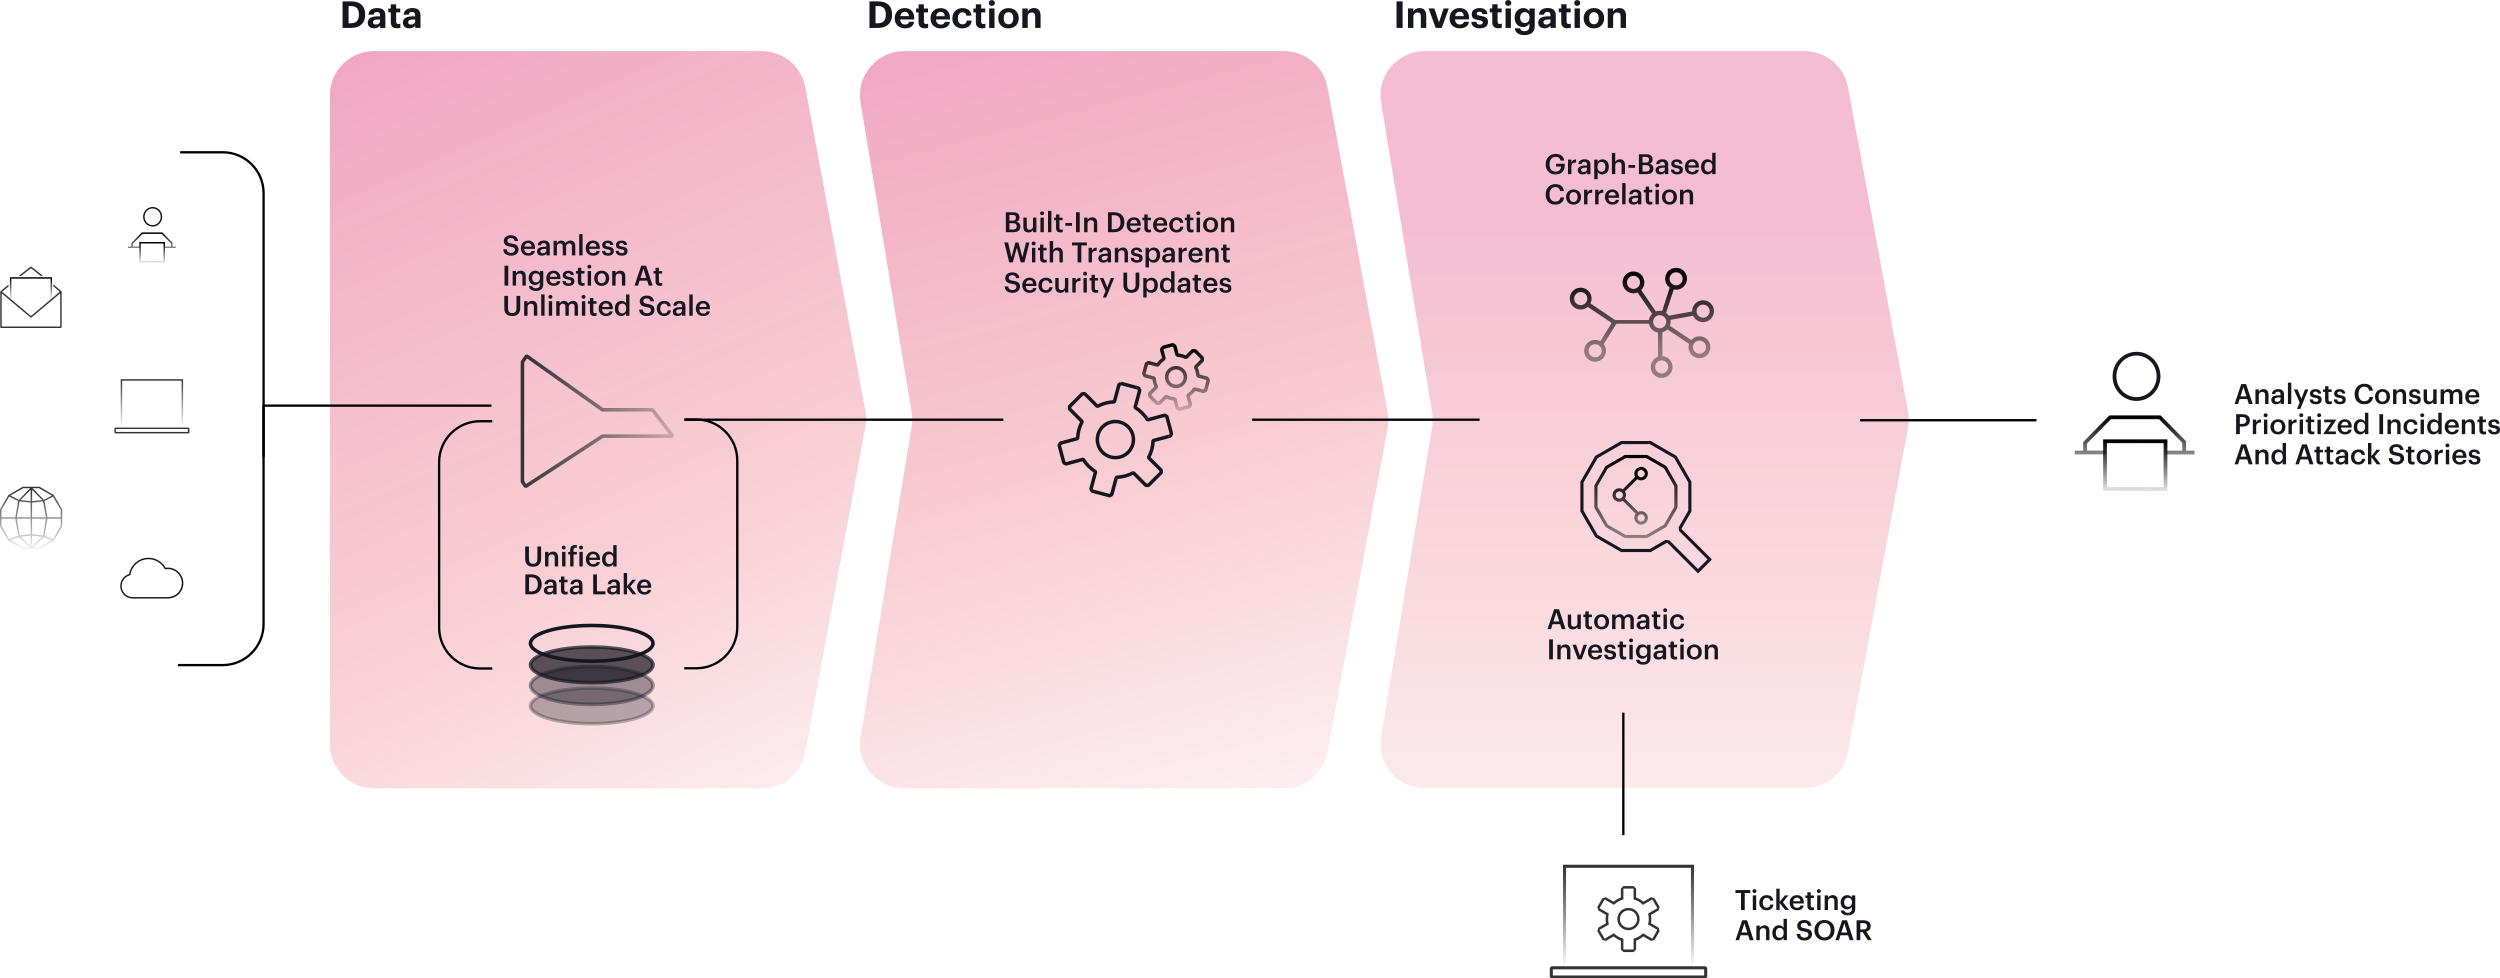
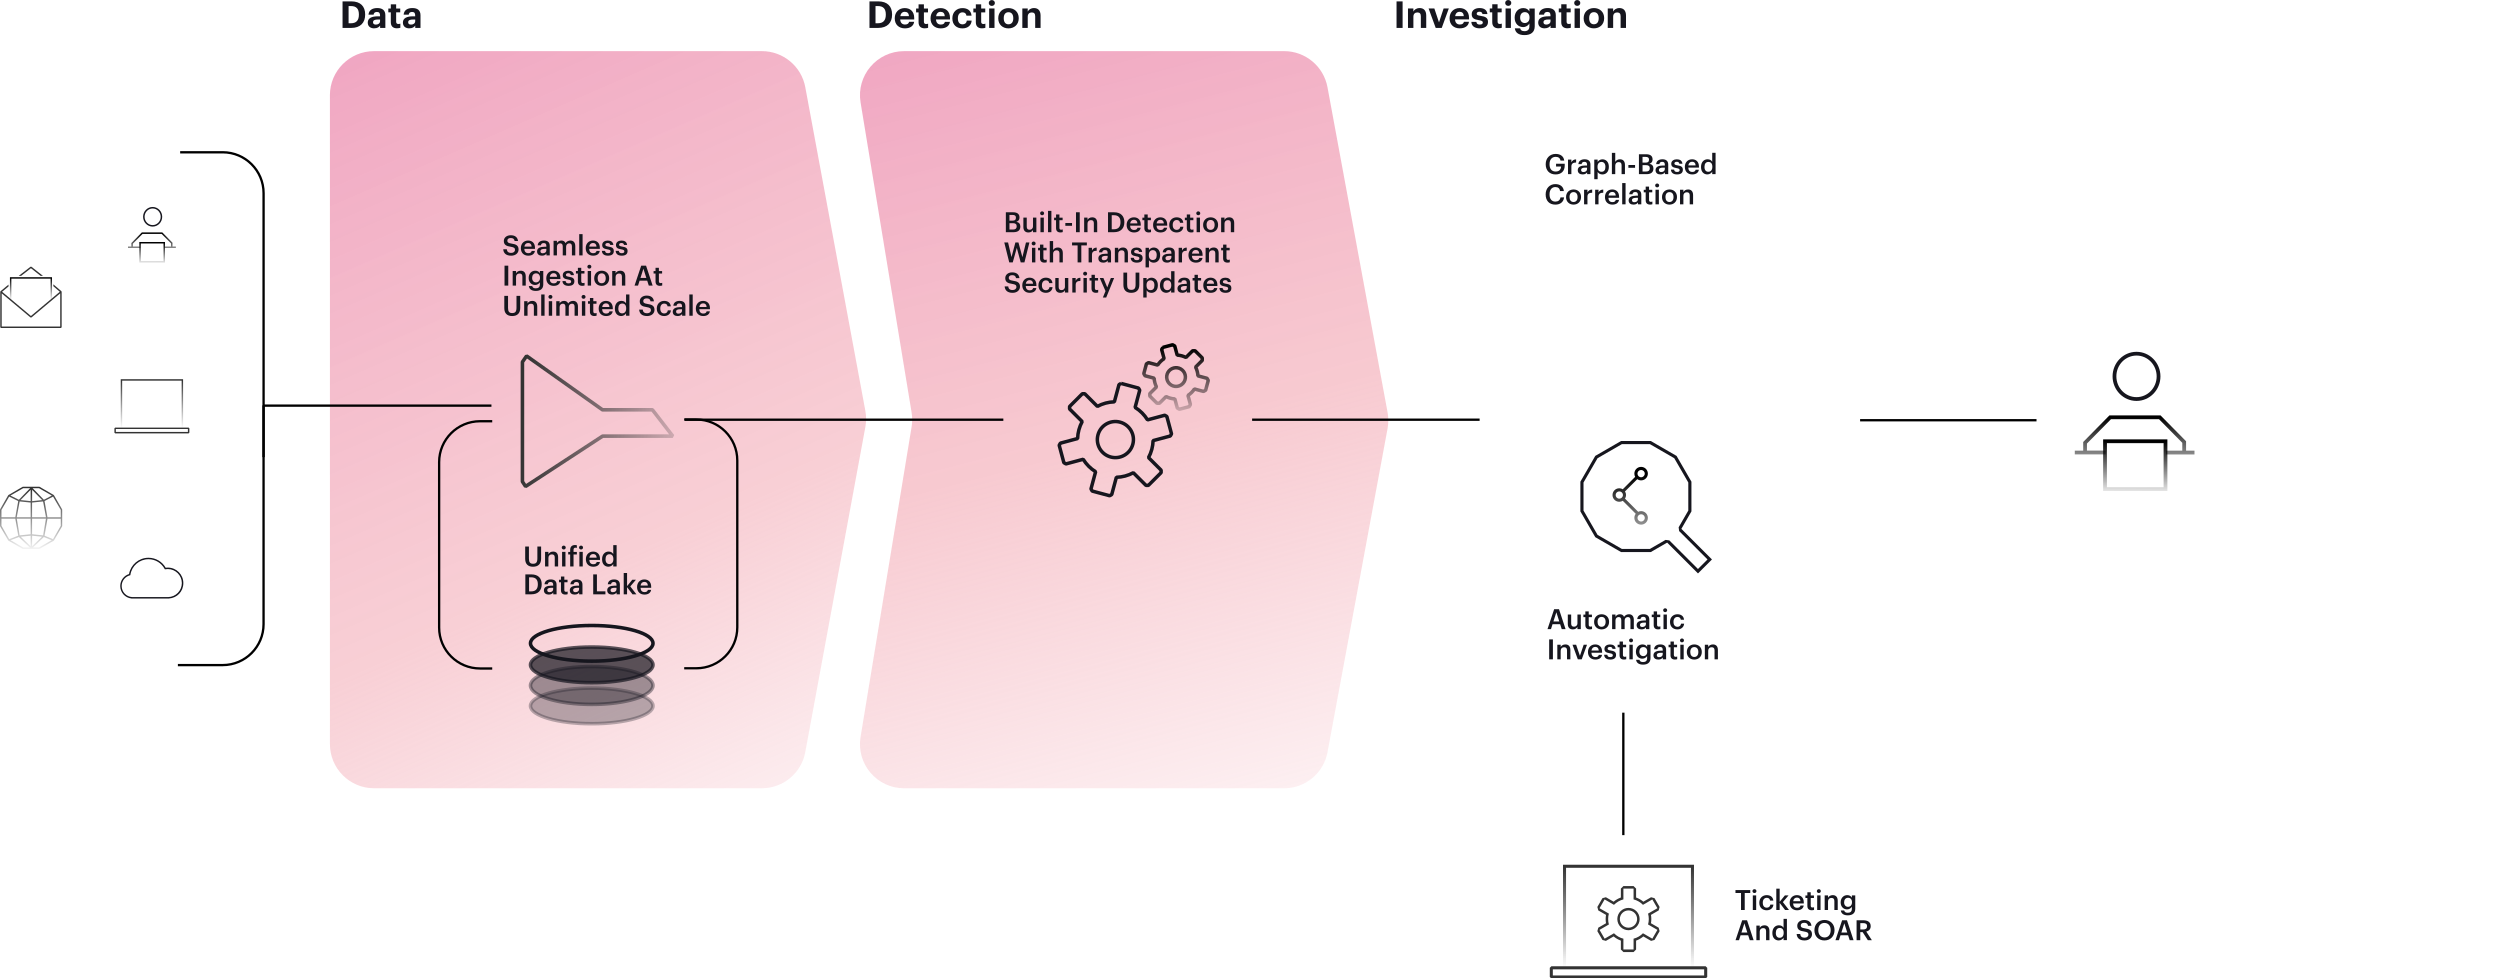
<svg xmlns="http://www.w3.org/2000/svg" xmlns:xlink="http://www.w3.org/1999/xlink" id="Layer_1" data-name="Layer 1" viewBox="0 0 1077 421.53">
  <defs>
    <style>
      .cls-1 {
        fill: url(#linear-gradient-3);
      }

      .cls-1, .cls-2, .cls-3, .cls-4, .cls-5, .cls-6 {
        isolation: isolate;
      }

      .cls-1, .cls-2, .cls-5 {
        opacity: .52;
      }

      .cls-7, .cls-3, .cls-4, .cls-8, .cls-6 {
        stroke: #16161e;
      }

      .cls-7, .cls-3, .cls-4, .cls-6 {
        stroke-width: 1.53px;
      }

      .cls-7, .cls-9, .cls-10, .cls-8, .cls-11, .cls-12, .cls-13 {
        fill: none;
      }

      .cls-14 {
        fill: url(#linear-gradient-12);
      }

      .cls-14, .cls-15, .cls-16, .cls-17, .cls-18, .cls-19, .cls-20, .cls-21, .cls-22, .cls-23, .cls-24, .cls-25, .cls-26, .cls-27 {
        fill-rule: evenodd;
      }

      .cls-15 {
        fill: url(#linear-gradient-15);
      }

      .cls-16 {
        fill: url(#linear-gradient-9);
      }

      .cls-2 {
        fill: url(#linear-gradient-2);
      }

      .cls-17 {
        fill: url(#linear-gradient-6);
      }

      .cls-18 {
        fill: url(#linear-gradient-16);
      }

      .cls-3 {
        opacity: .7;
      }

      .cls-3, .cls-20, .cls-4, .cls-28, .cls-6 {
        fill: #16161e;
      }

      .cls-19 {
        fill: url(#linear-gradient-14);
      }

      .cls-4 {
        opacity: .4;
      }

      .cls-21 {
        fill: url(#linear-gradient-5);
      }

      .cls-22 {
        fill: url(#linear-gradient-10);
      }

      .cls-23 {
        fill: url(#linear-gradient-11);
      }

      .cls-9 {
        stroke: #000;
      }

      .cls-9, .cls-8, .cls-13 {
        stroke-linejoin: bevel;
      }

      .cls-8, .cls-13 {
        stroke-width: 1.51px;
      }

      .cls-24 {
        fill: #333;
      }

      .cls-11 {
        clip-path: url(#clippath);
      }

      .cls-12 {
        clip-path: url(#clippath-1);
      }

      .cls-25 {
        fill: url(#linear-gradient-13);
      }

      .cls-26 {
        fill: url(#linear-gradient-7);
      }

      .cls-27 {
        fill: url(#linear-gradient-8);
      }

      .cls-13 {
        stroke: url(#linear-gradient-4);
      }

      .cls-5 {
        fill: url(#linear-gradient);
      }

      .cls-6 {
        opacity: .3;
      }
    </style>
    <linearGradient id="linear-gradient" x1="716.88" y1="358.53" x2="716.88" y2="-1.85" gradientTransform="translate(-8.36 447.18) scale(1 -1)" gradientUnits="userSpaceOnUse">
      <stop offset="0" stop-color="#e25289" stop-opacity=".74" />
      <stop offset=".43" stop-color="#ed8191" stop-opacity=".6" />
      <stop offset="1" stop-color="#ed8191" stop-opacity="0" />
    </linearGradient>
    <linearGradient id="linear-gradient-2" x1="177.24" y1="440" x2="357.74" y2="26.5" gradientTransform="translate(-8.36 447.18) scale(1 -1)" gradientUnits="userSpaceOnUse">
      <stop offset="0" stop-color="#e25289" />
      <stop offset=".56" stop-color="#ed8191" stop-opacity=".73" />
      <stop offset="1" stop-color="#ed8191" stop-opacity="0" />
    </linearGradient>
    <linearGradient id="linear-gradient-3" x1="432.54" y1="446.58" x2="542.04" y2="28.08" gradientTransform="translate(-8.36 447.18) scale(1 -1)" gradientUnits="userSpaceOnUse">
      <stop offset="0" stop-color="#e25289" stop-opacity=".74" />
      <stop offset="0" stop-color="#e25289" />
      <stop offset=".46" stop-color="#ed8191" stop-opacity=".81" />
      <stop offset="1" stop-color="#ed8191" stop-opacity="0" />
    </linearGradient>
    <linearGradient id="linear-gradient-4" x1="515.01" y1="297.34" x2="515.01" y2="264.41" gradientTransform="translate(-8.36 447.18) scale(1 -1)" gradientUnits="userSpaceOnUse">
      <stop offset="0" stop-color="#000" />
      <stop offset="1" stop-color="#000" stop-opacity="0" />
    </linearGradient>
    <clipPath id="clippath">
      <rect class="cls-10" x="207.33" y="133.24" width="99" height="99" />
    </clipPath>
    <linearGradient id="linear-gradient-5" x1="233.26" y1="265.87" x2="317.3" y2="259.69" gradientTransform="translate(-8.36 447.18) scale(1 -1)" gradientUnits="userSpaceOnUse">
      <stop offset="0" stop-color="#333" />
      <stop offset="1" stop-color="#333" stop-opacity="0" />
    </linearGradient>
    <linearGradient id="linear-gradient-6" x1="928.31" y1="257.08" x2="928.12" y2="233.23" xlink:href="#linear-gradient-4" />
    <linearGradient id="linear-gradient-7" x1="927.92" y1="267.4" x2="928" y2="237.76" xlink:href="#linear-gradient-4" />
    <linearGradient id="linear-gradient-8" x1="73.94" y1="342.6" x2="73.87" y2="333.06" xlink:href="#linear-gradient-4" />
    <linearGradient id="linear-gradient-9" x1="73.78" y1="346.73" x2="73.82" y2="334.87" xlink:href="#linear-gradient-4" />
    <clipPath id="clippath-1">
      <rect class="cls-10" x="665.33" y="174.03" width="86" height="86" />
    </clipPath>
    <linearGradient id="linear-gradient-10" x1="710.65" y1="242.01" x2="710.65" y2="220.07" gradientTransform="translate(-8.36 447.18) scale(1 -1)" gradientUnits="userSpaceOnUse">
      <stop offset="0" stop-color="#000" />
      <stop offset="1" stop-color="#000" stop-opacity=".4" />
    </linearGradient>
    <linearGradient id="linear-gradient-11" x1="713.12" y1="248.96" x2="713.12" y2="215.14" xlink:href="#linear-gradient-10" />
    <linearGradient id="linear-gradient-12" x1="715.7" y1="330.22" x2="715.7" y2="296.24" xlink:href="#linear-gradient-10" />
    <linearGradient id="linear-gradient-13" x1="709.91" y1="73.99" x2="709.91" y2="30.24" xlink:href="#linear-gradient-5" />
    <linearGradient id="linear-gradient-14" x1="73.8" y1="283.5" x2="73.8" y2="262.66" xlink:href="#linear-gradient-5" />
    <linearGradient id="linear-gradient-15" x1="21.7" y1="327.44" x2="21.7" y2="317.85" xlink:href="#linear-gradient-4" />
    <linearGradient id="linear-gradient-16" x1="21.76" y1="236.33" x2="21.76" y2="209.12" xlink:href="#linear-gradient-5" />
  </defs>
-   <path class="cls-5" d="m594.97,44.13c-1.91-11.58,7.03-22.1,18.76-22.1h163.7c9.16,0,17.02,6.54,18.69,15.55l25.88,139.77c.42,2.29.42,4.63,0,6.92l-25.88,139.77c-1.67,9.01-9.53,15.55-18.69,15.55h-163.7c-11.73,0-20.66-10.52-18.76-22.1l21.99-133.6c.34-2.04.34-4.13,0-6.18l-21.99-133.6Z" />
  <path class="cls-2" d="m142.12,41.04c0-10.5,8.51-19.01,19.01-19.01h167.1c9.16,0,17.02,6.53,18.69,15.54l25.88,139.45c.42,2.29.42,4.64,0,6.92l-25.89,140.09c-1.67,9.01-9.53,15.55-18.69,15.55h-167.08c-10.5,0-19.01-8.51-19.01-19.01V41.04Z" />
  <path class="cls-1" d="m370.73,44.13c-1.9-11.58,7.03-22.1,18.76-22.1h163.7c9.17,0,17.03,6.54,18.69,15.55l25.89,140.09c.42,2.29.42,4.64,0,6.92l-25.88,139.46c-1.67,9.01-9.53,15.54-18.69,15.54h-163.71c-11.73,0-20.66-10.52-18.76-22.1l21.99-133.6c.34-2.04.34-4.13,0-6.18l-21.99-133.6Z" />
  <path class="cls-28" d="m220.23,110.15c-2.34,0-3.32-1.16-3.44-2.78h1.54c.11.86.46,1.58,1.91,1.58.95,0,1.62-.53,1.62-1.32s-.4-1.09-1.79-1.32c-2.05-.28-3.02-.9-3.02-2.51,0-1.4,1.2-2.46,2.99-2.46s2.95.84,3.12,2.48h-1.46c-.16-.9-.67-1.28-1.66-1.28s-1.48.47-1.48,1.13c0,.7.29,1.04,1.78,1.26,2.02.28,3.06.85,3.06,2.57,0,1.49-1.26,2.65-3.16,2.65Zm7.34,0c-1.85,0-3.18-1.21-3.18-3.19v-.1c0-1.94,1.33-3.24,3.12-3.24,1.56,0,2.96.92,2.96,3.17v.42h-4.6c.05,1.19.65,1.86,1.73,1.86.88,0,1.33-.35,1.44-.96h1.4c-.2,1.32-1.27,2.04-2.88,2.04Zm-1.67-3.91h3.13c-.07-1.08-.62-1.56-1.52-1.56s-1.46.59-1.61,1.56Zm7.57,3.91c-1.15,0-2.1-.55-2.1-1.86,0-1.46,1.42-1.99,3.22-1.99h.78v-.32c0-.84-.29-1.26-1.14-1.26-.76,0-1.13.36-1.2.98h-1.4c.12-1.46,1.28-2.08,2.69-2.08s2.51.58,2.51,2.29v4.12h-1.43v-.77c-.41.54-.96.89-1.92.89Zm.35-1.04c.89,0,1.55-.47,1.55-1.27v-.62h-.74c-1.1,0-1.81.25-1.81,1.02,0,.53.29.88,1.01.88Zm4.66.92v-6.28h1.45v.96c.3-.59.98-1.09,1.91-1.09.82,0,1.46.35,1.78,1.13.48-.78,1.34-1.13,2.12-1.13,1.15,0,2.09.71,2.09,2.44v3.97h-1.45v-3.88c0-.92-.4-1.32-1.12-1.32s-1.38.48-1.38,1.44v3.76h-1.45v-3.88c0-.92-.41-1.32-1.12-1.32s-1.38.48-1.38,1.44v3.76h-1.45Zm11.05,0v-9.18h1.45v9.18h-1.45Zm5.98.12c-1.85,0-3.18-1.21-3.18-3.19v-.1c0-1.94,1.33-3.24,3.12-3.24,1.56,0,2.96.92,2.96,3.17v.42h-4.6c.05,1.19.65,1.86,1.73,1.86.88,0,1.33-.35,1.44-.96h1.4c-.2,1.32-1.27,2.04-2.88,2.04Zm-1.67-3.91h3.13c-.07-1.08-.62-1.56-1.52-1.56s-1.46.59-1.61,1.56Zm8.08,3.91c-1.62,0-2.57-.74-2.63-2.08h1.37c.07.64.4,1.01,1.25,1.01.78,0,1.13-.28,1.13-.8s-.42-.71-1.34-.86c-1.66-.26-2.27-.73-2.27-1.91,0-1.26,1.18-1.88,2.35-1.88,1.28,0,2.3.48,2.46,1.9h-1.34c-.12-.58-.44-.84-1.12-.84-.62,0-1,.3-1,.74s.3.64,1.3.8c1.48.23,2.35.59,2.35,1.92s-.9,2-2.51,2Zm5.93,0c-1.62,0-2.57-.74-2.63-2.08h1.37c.07.64.4,1.01,1.25,1.01.78,0,1.13-.28,1.13-.8s-.42-.71-1.34-.86c-1.66-.26-2.27-.73-2.27-1.91,0-1.26,1.18-1.88,2.35-1.88,1.28,0,2.3.48,2.46,1.9h-1.34c-.12-.58-.44-.84-1.12-.84-.62,0-1,.3-1,.74s.3.64,1.3.8c1.48.23,2.35.59,2.35,1.92s-.9,2-2.51,2Zm-50.5,12.88v-8.58h1.61v8.58h-1.61Zm3.51,0v-6.28h1.45v1c.3-.61,1-1.13,2.03-1.13,1.26,0,2.15.73,2.15,2.46v3.95h-1.45v-3.82c0-.95-.38-1.38-1.25-1.38-.82,0-1.48.5-1.48,1.5v3.7h-1.45Zm9.98,2.3c-1.97,0-2.86-.89-3.02-2.09h1.46c.12.62.6.98,1.55.98,1.13,0,1.75-.56,1.75-1.69v-.92c-.35.6-1.13,1.16-2.05,1.16-1.57,0-2.78-1.18-2.78-2.99v-.08c0-1.76,1.2-3.08,2.82-3.08,1.03,0,1.66.47,2.02,1.09v-.96h1.45v5.81c-.01,1.85-1.25,2.77-3.19,2.77Zm.05-3.67c1.01,0,1.74-.72,1.74-1.92v-.08c0-1.19-.65-1.9-1.69-1.9s-1.7.78-1.7,1.92v.1c0,1.16.72,1.88,1.66,1.88Zm7.63,1.49c-1.85,0-3.18-1.21-3.18-3.19v-.1c0-1.94,1.33-3.24,3.12-3.24,1.56,0,2.96.92,2.96,3.17v.42h-4.6c.05,1.19.65,1.86,1.73,1.86.88,0,1.33-.35,1.44-.96h1.4c-.2,1.32-1.27,2.04-2.88,2.04Zm-1.67-3.91h3.13c-.07-1.08-.62-1.56-1.52-1.56s-1.46.59-1.61,1.56Zm8.08,3.91c-1.62,0-2.57-.74-2.63-2.08h1.37c.07.64.4,1.01,1.25,1.01.78,0,1.13-.28,1.13-.8s-.42-.71-1.34-.86c-1.66-.26-2.27-.73-2.27-1.91,0-1.26,1.18-1.88,2.35-1.88,1.28,0,2.3.48,2.46,1.9h-1.34c-.12-.58-.44-.84-1.12-.84-.62,0-1,.3-1,.74s.3.64,1.3.8c1.48.23,2.35.59,2.35,1.92s-.9,2-2.51,2Zm5.92-.01c-1.25,0-1.9-.67-1.9-1.86v-3.43h-.84v-1.09h.84v-1.38h1.45v1.38h1.38v1.09h-1.38v3.3c0,.55.26.8.72.8.29,0,.5-.04.71-.12v1.15c-.23.08-.54.16-.98.16Zm2.33-.11v-6.28h1.45v6.28h-1.45Zm.71-7.31c-.48,0-.86-.36-.86-.83s.38-.84.86-.84.86.36.86.84-.38.83-.86.83Zm5.32,6.3c1.08,0,1.73-.8,1.73-2.09v-.08c0-1.3-.65-2.09-1.73-2.09s-1.74.78-1.74,2.08v.1c0,1.28.64,2.09,1.74,2.09Zm-.01,1.13c-1.85,0-3.22-1.28-3.22-3.19v-.1c0-1.94,1.38-3.24,3.23-3.24s3.22,1.28,3.22,3.2v.1c0,1.96-1.38,3.23-3.23,3.23Zm4.54-.12v-6.28h1.45v1c.3-.61,1-1.13,2.03-1.13,1.26,0,2.15.73,2.15,2.46v3.95h-1.45v-3.82c0-.95-.38-1.38-1.25-1.38-.82,0-1.48.5-1.48,1.5v3.7h-1.45Zm9.62,0l2.87-8.58h2.09l2.83,8.58h-1.66l-.68-2.12h-3.28l-.67,2.12h-1.5Zm3.82-7.27l-1.27,3.98h2.53l-1.26-3.98Zm7.12,7.38c-1.25,0-1.9-.67-1.9-1.86v-3.43h-.84v-1.09h.84v-1.38h1.45v1.38h1.38v1.09h-1.38v3.3c0,.55.26.8.72.8.29,0,.5-.04.71-.12v1.15c-.23.08-.54.16-.98.16Zm-63.68,13.01c-2.15,0-3.37-1.18-3.37-3.38v-5.32h1.61v5.2c0,1.57.5,2.22,1.78,2.22s1.86-.55,1.86-2.33v-5.09h1.61v5.22c0,2.24-1.21,3.48-3.48,3.48Zm5.19-.12v-6.28h1.45v1c.3-.61,1-1.13,2.03-1.13,1.26,0,2.15.73,2.15,2.46v3.95h-1.45v-3.82c0-.95-.38-1.38-1.25-1.38-.82,0-1.48.5-1.48,1.5v3.7h-1.45Zm7.34,0v-9.18h1.45v9.18h-1.45Zm3.26,0v-6.28h1.45v6.28h-1.45Zm.71-7.31c-.48,0-.86-.36-.86-.83s.38-.84.86-.84.86.36.86.84-.38.83-.86.83Zm2.51,7.31v-6.28h1.45v.96c.3-.59.98-1.09,1.91-1.09.82,0,1.46.35,1.78,1.13.48-.78,1.34-1.13,2.12-1.13,1.15,0,2.09.71,2.09,2.44v3.97h-1.45v-3.88c0-.92-.4-1.32-1.12-1.32s-1.38.48-1.38,1.44v3.76h-1.45v-3.88c0-.92-.41-1.32-1.12-1.32s-1.38.48-1.38,1.44v3.76h-1.45Zm11.05,0v-6.28h1.45v6.28h-1.45Zm.71-7.31c-.48,0-.86-.36-.86-.83s.38-.84.86-.84.86.36.86.84-.38.83-.86.83Zm4.65,7.42c-1.25,0-1.9-.67-1.9-1.86v-3.43h-.84v-1.09h.84v-1.38h1.45v1.38h1.38v1.09h-1.38v3.3c0,.55.26.8.72.8.29,0,.5-.04.71-.12v1.15c-.23.08-.54.16-.98.16Zm5.05.01c-1.85,0-3.18-1.21-3.18-3.19v-.1c0-1.94,1.33-3.24,3.12-3.24,1.56,0,2.96.92,2.96,3.17v.42h-4.6c.05,1.19.65,1.86,1.73,1.86.88,0,1.33-.35,1.44-.96h1.4c-.2,1.32-1.27,2.04-2.88,2.04Zm-1.67-3.91h3.13c-.07-1.08-.62-1.56-1.52-1.56s-1.46.59-1.61,1.56Zm8.22,3.91c-1.57,0-2.76-1.12-2.76-3.16v-.1c0-2,1.19-3.28,2.82-3.28,1.02,0,1.66.47,2,1.09v-3.86h1.45v9.18h-1.45v-1.06c-.34.62-1.14,1.18-2.06,1.18Zm.36-1.15c1.01,0,1.75-.67,1.75-2.08v-.1c0-1.38-.64-2.06-1.69-2.06s-1.69.74-1.69,2.1v.1c0,1.38.7,2.04,1.63,2.04Zm10.78,1.15c-2.34,0-3.32-1.16-3.44-2.78h1.54c.11.86.46,1.58,1.91,1.58.95,0,1.62-.53,1.62-1.32s-.4-1.09-1.79-1.32c-2.05-.28-3.02-.9-3.02-2.51,0-1.4,1.2-2.46,2.99-2.46s2.95.84,3.12,2.48h-1.46c-.16-.9-.67-1.28-1.66-1.28s-1.48.47-1.48,1.13c0,.7.29,1.04,1.78,1.26,2.02.28,3.06.85,3.06,2.57,0,1.49-1.26,2.65-3.16,2.65Zm7.33,0c-1.8,0-3.17-1.18-3.17-3.18v-.1c0-1.99,1.42-3.25,3.17-3.25,1.39,0,2.7.62,2.87,2.35h-1.4c-.12-.84-.67-1.19-1.44-1.19-1,0-1.7.77-1.7,2.06v.1c0,1.37.67,2.09,1.74,2.09.77,0,1.43-.46,1.51-1.34h1.33c-.11,1.44-1.2,2.46-2.9,2.46Zm5.8,0c-1.15,0-2.1-.55-2.1-1.86,0-1.46,1.42-1.99,3.22-1.99h.78v-.32c0-.84-.29-1.26-1.14-1.26-.76,0-1.13.36-1.2.98h-1.4c.12-1.46,1.28-2.08,2.69-2.08s2.51.58,2.51,2.29v4.12h-1.43v-.77c-.41.54-.96.89-1.92.89Zm.35-1.04c.89,0,1.55-.47,1.55-1.27v-.62h-.74c-1.1,0-1.81.25-1.81,1.02,0,.53.29.88,1.01.88Zm4.7.92v-9.18h1.45v9.18h-1.45Zm5.98.12c-1.85,0-3.18-1.21-3.18-3.19v-.1c0-1.94,1.33-3.24,3.12-3.24,1.56,0,2.96.92,2.96,3.17v.42h-4.6c.05,1.19.65,1.86,1.73,1.86.88,0,1.33-.35,1.44-.96h1.4c-.2,1.32-1.27,2.04-2.88,2.04Zm-1.67-3.91h3.13c-.07-1.08-.62-1.56-1.52-1.56s-1.46.59-1.61,1.56Z" />
  <path class="cls-28" d="m433.32,100.03v-8.58h3.07c1.76,0,2.81.67,2.81,2.23v.05c0,.85-.38,1.52-1.36,1.82,1.16.25,1.72.89,1.72,2.03v.05c0,1.6-1.06,2.4-2.94,2.4h-3.3Zm1.56-1.14h1.55c1.07,0,1.56-.48,1.56-1.37v-.05c0-.89-.49-1.33-1.67-1.33h-1.44v2.75Zm0-3.83h1.32c1.06,0,1.46-.38,1.46-1.26v-.05c0-.82-.47-1.16-1.49-1.16h-1.3v2.47Zm8.15,5.09c-1.24,0-2.16-.71-2.16-2.38v-4.02h1.45v3.85c0,.95.4,1.38,1.24,1.38.78,0,1.46-.5,1.46-1.5v-3.73h1.45v6.28h-1.45v-.98c-.31.61-.97,1.1-1.99,1.1Zm5.2-.12v-6.28h1.45v6.28h-1.45Zm.71-7.31c-.48,0-.86-.36-.86-.83s.38-.84.86-.84.86.36.86.84-.38.83-.86.83Zm2.55,7.31v-9.18h1.45v9.18h-1.45Zm5.36.11c-1.25,0-1.9-.67-1.9-1.86v-3.43h-.84v-1.09h.84v-1.38h1.45v1.38h1.38v1.09h-1.38v3.3c0,.55.26.8.72.8.29,0,.5-.04.71-.12v1.15c-.23.08-.54.16-.98.16Zm2.1-2.86v-1.2h2.88v1.2h-2.88Zm4.59,2.75v-8.58h1.61v8.58h-1.61Zm3.51,0v-6.28h1.45v1c.3-.61,1-1.13,2.03-1.13,1.26,0,2.15.73,2.15,2.46v3.95h-1.45v-3.82c0-.95-.38-1.38-1.25-1.38-.82,0-1.48.5-1.48,1.5v3.7h-1.45Zm11.88-1.26h.94c1.92,0,2.84-1.1,2.84-3v-.1c0-1.85-.84-2.96-2.86-2.96h-.92v6.06Zm-1.6,1.26v-8.58h2.6c2.99,0,4.44,1.7,4.44,4.2v.11c0,2.5-1.45,4.27-4.46,4.27h-2.58Zm11.21.12c-1.85,0-3.18-1.21-3.18-3.19v-.1c0-1.94,1.33-3.24,3.12-3.24,1.56,0,2.96.92,2.96,3.17v.42h-4.6c.05,1.19.65,1.86,1.73,1.86.88,0,1.33-.35,1.44-.96h1.4c-.2,1.32-1.27,2.04-2.88,2.04Zm-1.67-3.91h3.13c-.07-1.08-.62-1.56-1.52-1.56s-1.46.59-1.61,1.56Zm8.01,3.9c-1.25,0-1.9-.67-1.9-1.86v-3.43h-.84v-1.09h.84v-1.38h1.45v1.38h1.38v1.09h-1.38v3.3c0,.55.26.8.72.8.29,0,.5-.04.71-.12v1.15c-.23.08-.54.16-.98.16Zm5.05.01c-1.85,0-3.18-1.21-3.18-3.19v-.1c0-1.94,1.33-3.24,3.12-3.24,1.56,0,2.96.92,2.96,3.17v.42h-4.6c.05,1.19.65,1.86,1.73,1.86.88,0,1.33-.35,1.44-.96h1.4c-.2,1.32-1.27,2.04-2.88,2.04Zm-1.67-3.91h3.13c-.07-1.08-.62-1.56-1.52-1.56s-1.46.59-1.61,1.56Zm8.62,3.91c-1.8,0-3.17-1.18-3.17-3.18v-.1c0-1.99,1.42-3.25,3.17-3.25,1.39,0,2.7.62,2.87,2.35h-1.4c-.12-.84-.67-1.19-1.44-1.19-1,0-1.7.77-1.7,2.06v.1c0,1.37.67,2.09,1.74,2.09.77,0,1.43-.46,1.51-1.34h1.33c-.11,1.44-1.2,2.46-2.9,2.46Zm6.29-.01c-1.25,0-1.9-.67-1.9-1.86v-3.43h-.84v-1.09h.84v-1.38h1.45v1.38h1.38v1.09h-1.38v3.3c0,.55.26.8.72.8.29,0,.5-.04.71-.12v1.15c-.23.08-.54.16-.98.16Zm2.33-.11v-6.28h1.45v6.28h-1.45Zm.71-7.31c-.48,0-.86-.36-.86-.83s.38-.84.86-.84.86.36.86.84-.38.83-.86.83Zm5.32,6.3c1.08,0,1.73-.8,1.73-2.09v-.08c0-1.3-.65-2.09-1.73-2.09s-1.74.78-1.74,2.08v.1c0,1.28.64,2.09,1.74,2.09Zm-.01,1.13c-1.85,0-3.22-1.28-3.22-3.19v-.1c0-1.94,1.38-3.24,3.23-3.24s3.22,1.28,3.22,3.2v.1c0,1.96-1.38,3.23-3.23,3.23Zm4.54-.12v-6.28h1.45v1c.3-.61,1-1.13,2.03-1.13,1.26,0,2.15.73,2.15,2.46v3.95h-1.45v-3.82c0-.95-.38-1.38-1.25-1.38-.82,0-1.48.5-1.48,1.5v3.7h-1.45Zm-91.28,13l-2.14-8.58h1.63l1.49,6.3,1.67-6.3h1.32l1.7,6.34,1.54-6.34h1.49l-2.15,8.58h-1.6l-1.69-6.25-1.74,6.25h-1.52Zm9.8,0v-6.28h1.45v6.28h-1.45Zm.71-7.31c-.48,0-.86-.36-.86-.83s.38-.84.86-.84.86.36.86.84-.38.83-.86.83Zm4.65,7.42c-1.25,0-1.9-.67-1.9-1.86v-3.43h-.84v-1.09h.84v-1.38h1.45v1.38h1.38v1.09h-1.38v3.3c0,.55.26.8.72.8.29,0,.5-.04.71-.12v1.15c-.23.08-.54.16-.98.16Zm2.29-.11v-9.18h1.45v3.9c.3-.61,1-1.13,2.03-1.13,1.26,0,2.15.73,2.15,2.46v3.95h-1.45v-3.82c0-.95-.38-1.38-1.25-1.38-.82,0-1.48.5-1.48,1.5v3.7h-1.45Zm12,0v-7.32h-2.39v-1.26h6.38v1.26h-2.39v7.32h-1.61Zm4.74,0v-6.28h1.45v1.18c.4-.79.98-1.26,2.04-1.27v1.36c-1.27.01-2.04.42-2.04,1.75v3.26h-1.45Zm6.3.12c-1.15,0-2.1-.55-2.1-1.86,0-1.46,1.42-1.99,3.22-1.99h.78v-.32c0-.84-.29-1.26-1.14-1.26-.76,0-1.13.36-1.2.98h-1.4c.12-1.46,1.28-2.08,2.69-2.08s2.51.58,2.51,2.29v4.12h-1.43v-.77c-.41.54-.96.89-1.92.89Zm.35-1.04c.89,0,1.55-.47,1.55-1.27v-.62h-.74c-1.1,0-1.81.25-1.81,1.02,0,.53.29.88,1.01.88Zm4.66.92v-6.28h1.45v1c.3-.61,1-1.13,2.03-1.13,1.26,0,2.15.73,2.15,2.46v3.95h-1.45v-3.82c0-.95-.38-1.38-1.25-1.38-.82,0-1.48.5-1.48,1.5v3.7h-1.45Zm9.45.12c-1.62,0-2.57-.74-2.63-2.08h1.37c.07.64.4,1.01,1.25,1.01.78,0,1.13-.28,1.13-.8s-.42-.71-1.34-.86c-1.66-.26-2.27-.73-2.27-1.91,0-1.26,1.18-1.88,2.35-1.88,1.28,0,2.3.48,2.46,1.9h-1.34c-.12-.58-.44-.84-1.12-.84-.62,0-1,.3-1,.74s.3.64,1.3.8c1.48.23,2.35.59,2.35,1.92s-.9,2-2.51,2Zm3.78,2.03v-8.42h1.45v1.01c.35-.6,1.13-1.14,2.05-1.14,1.57,0,2.78,1.16,2.78,3.19v.1c0,2.02-1.16,3.24-2.78,3.24-1,0-1.72-.49-2.05-1.1v3.13h-1.45Zm3.14-3.18c1.07,0,1.66-.72,1.66-2.06v-.1c0-1.39-.72-2.08-1.67-2.08-1.01,0-1.73.68-1.73,2.08v.1c0,1.4.68,2.06,1.74,2.06Zm6.09,1.15c-1.15,0-2.1-.55-2.1-1.86,0-1.46,1.42-1.99,3.22-1.99h.78v-.32c0-.84-.29-1.26-1.14-1.26-.76,0-1.13.36-1.2.98h-1.4c.12-1.46,1.28-2.08,2.69-2.08s2.51.58,2.51,2.29v4.12h-1.43v-.77c-.41.54-.96.89-1.92.89Zm.35-1.04c.89,0,1.55-.47,1.55-1.27v-.62h-.74c-1.1,0-1.81.25-1.81,1.02,0,.53.29.88,1.01.88Zm4.67.92v-6.28h1.45v1.18c.4-.79.98-1.26,2.04-1.27v1.36c-1.27.01-2.04.42-2.04,1.75v3.26h-1.45Zm7.41.12c-1.85,0-3.18-1.21-3.18-3.19v-.1c0-1.94,1.33-3.24,3.12-3.24,1.56,0,2.96.92,2.96,3.17v.42h-4.6c.05,1.19.65,1.86,1.73,1.86.88,0,1.33-.35,1.44-.96h1.4c-.2,1.32-1.27,2.04-2.88,2.04Zm-1.67-3.91h3.13c-.07-1.08-.62-1.56-1.52-1.56s-1.46.59-1.61,1.56Zm5.87,3.79v-6.28h1.45v1c.3-.61,1-1.13,2.03-1.13,1.26,0,2.15.73,2.15,2.46v3.95h-1.45v-3.82c0-.95-.38-1.38-1.25-1.38-.82,0-1.48.5-1.48,1.5v3.7h-1.45Zm9.44.11c-1.25,0-1.9-.67-1.9-1.86v-3.43h-.84v-1.09h.84v-1.38h1.45v1.38h1.38v1.09h-1.38v3.3c0,.55.26.8.72.8.29,0,.5-.04.71-.12v1.15c-.23.08-.54.16-.98.16Zm-92.57,13.01c-2.34,0-3.32-1.16-3.44-2.78h1.54c.11.86.46,1.58,1.91,1.58.95,0,1.62-.53,1.62-1.32s-.4-1.09-1.79-1.32c-2.05-.28-3.02-.9-3.02-2.51,0-1.4,1.2-2.46,2.99-2.46s2.95.84,3.12,2.48h-1.46c-.16-.9-.67-1.28-1.66-1.28s-1.48.47-1.48,1.13c0,.7.29,1.04,1.78,1.26,2.02.28,3.06.85,3.06,2.57,0,1.49-1.26,2.65-3.16,2.65Zm7.34,0c-1.85,0-3.18-1.21-3.18-3.19v-.1c0-1.94,1.33-3.24,3.12-3.24,1.56,0,2.96.92,2.96,3.17v.42h-4.6c.05,1.19.65,1.86,1.73,1.86.88,0,1.33-.35,1.44-.96h1.4c-.2,1.32-1.27,2.04-2.88,2.04Zm-1.67-3.91h3.13c-.07-1.08-.62-1.56-1.52-1.56s-1.46.59-1.61,1.56Zm8.62,3.91c-1.8,0-3.17-1.18-3.17-3.18v-.1c0-1.99,1.42-3.25,3.17-3.25,1.39,0,2.7.62,2.87,2.35h-1.4c-.12-.84-.67-1.19-1.44-1.19-1,0-1.7.77-1.7,2.06v.1c0,1.37.67,2.09,1.74,2.09.77,0,1.43-.46,1.51-1.34h1.33c-.11,1.44-1.2,2.46-2.9,2.46Zm6.25,0c-1.24,0-2.16-.71-2.16-2.38v-4.02h1.45v3.85c0,.95.4,1.38,1.24,1.38.78,0,1.46-.5,1.46-1.5v-3.73h1.45v6.28h-1.45v-.98c-.31.61-.97,1.1-1.99,1.1Zm5.17-.12v-6.28h1.45v1.18c.4-.79.98-1.26,2.04-1.27v1.36c-1.27.01-2.04.42-2.04,1.75v3.26h-1.45Zm4.81,0v-6.28h1.45v6.28h-1.45Zm.71-7.31c-.48,0-.86-.36-.86-.83s.38-.84.86-.84.86.36.86.84-.38.83-.86.83Zm4.65,7.42c-1.25,0-1.9-.67-1.9-1.86v-3.43h-.84v-1.09h.84v-1.38h1.45v1.38h1.38v1.09h-1.38v3.3c0,.55.26.8.72.8.29,0,.5-.04.71-.12v1.15c-.23.08-.54.16-.98.16Zm2.99,2.04l1.14-2.78-2.48-5.64h1.57l1.67,4.04,1.54-4.04h1.42l-3.42,8.42h-1.43Zm12.22-2.03c-2.15,0-3.37-1.18-3.37-3.38v-5.32h1.61v5.2c0,1.57.5,2.22,1.78,2.22s1.86-.55,1.86-2.33v-5.09h1.61v5.22c0,2.24-1.21,3.48-3.48,3.48Zm5.19,2.03v-8.42h1.45v1.01c.35-.6,1.13-1.14,2.05-1.14,1.57,0,2.78,1.16,2.78,3.19v.1c0,2.02-1.16,3.24-2.78,3.24-1,0-1.72-.49-2.05-1.1v3.13h-1.45Zm3.14-3.18c1.07,0,1.66-.72,1.66-2.06v-.1c0-1.39-.72-2.08-1.67-2.08-1.01,0-1.73.68-1.73,2.08v.1c0,1.4.68,2.06,1.74,2.06Zm6.8,1.15c-1.57,0-2.76-1.12-2.76-3.16v-.1c0-2,1.19-3.28,2.82-3.28,1.02,0,1.66.47,2,1.09v-3.86h1.45v9.18h-1.45v-1.06c-.34.62-1.14,1.18-2.06,1.18Zm.36-1.15c1.01,0,1.75-.67,1.75-2.08v-.1c0-1.38-.64-2.06-1.69-2.06s-1.69.74-1.69,2.1v.1c0,1.38.7,2.04,1.63,2.04Zm6.53,1.15c-1.15,0-2.1-.55-2.1-1.86,0-1.46,1.42-1.99,3.22-1.99h.78v-.32c0-.84-.29-1.26-1.14-1.26-.76,0-1.13.36-1.2.98h-1.4c.12-1.46,1.28-2.08,2.69-2.08s2.51.58,2.51,2.29v4.12h-1.43v-.77c-.41.54-.96.89-1.92.89Zm.35-1.04c.89,0,1.55-.47,1.55-1.27v-.62h-.74c-1.1,0-1.81.25-1.81,1.02,0,.53.29.88,1.01.88Zm6.8,1.03c-1.25,0-1.9-.67-1.9-1.86v-3.43h-.84v-1.09h.84v-1.38h1.45v1.38h1.38v1.09h-1.38v3.3c0,.55.26.8.72.8.29,0,.5-.04.71-.12v1.15c-.23.08-.54.16-.98.16Zm5.05.01c-1.85,0-3.18-1.21-3.18-3.19v-.1c0-1.94,1.33-3.24,3.12-3.24,1.56,0,2.96.92,2.96,3.17v.42h-4.6c.05,1.19.65,1.86,1.73,1.86.88,0,1.33-.35,1.44-.96h1.4c-.2,1.32-1.27,2.04-2.88,2.04Zm-1.67-3.91h3.13c-.07-1.08-.62-1.56-1.52-1.56s-1.46.59-1.61,1.56Zm8.08,3.91c-1.62,0-2.57-.74-2.63-2.08h1.37c.07.64.4,1.01,1.25,1.01.78,0,1.13-.28,1.13-.8s-.42-.71-1.34-.86c-1.66-.26-2.27-.73-2.27-1.91,0-1.26,1.18-1.88,2.35-1.88,1.28,0,2.3.48,2.46,1.9h-1.34c-.12-.58-.44-.84-1.12-.84-.62,0-1,.3-1,.74s.3.64,1.3.8c1.48.23,2.35.59,2.35,1.92s-.9,2-2.51,2Z" />
  <path class="cls-28" d="m670.17,75.15c-2.75,0-4.28-1.82-4.28-4.36v-.1c0-2.56,1.78-4.38,4.28-4.38,1.84,0,3.47.84,3.7,2.89h-1.6c-.19-1.14-.96-1.63-2.08-1.63-1.68,0-2.65,1.25-2.65,3.13v.1c0,1.84.85,3.1,2.65,3.1,1.61,0,2.27-.97,2.32-2.16h-2.16v-1.2h3.73v.79c0,2.38-1.49,3.82-3.91,3.82Zm5.33-.12v-6.28h1.45v1.18c.4-.79.98-1.26,2.04-1.27v1.36c-1.27.01-2.04.42-2.04,1.75v3.26h-1.45Zm6.3.12c-1.15,0-2.1-.55-2.1-1.86,0-1.46,1.42-1.99,3.22-1.99h.78v-.32c0-.84-.29-1.26-1.14-1.26-.76,0-1.13.36-1.2.98h-1.4c.12-1.46,1.28-2.08,2.69-2.08s2.51.58,2.51,2.29v4.12h-1.43v-.77c-.41.54-.96.89-1.92.89Zm.35-1.04c.89,0,1.55-.47,1.55-1.27v-.62h-.74c-1.1,0-1.81.25-1.81,1.02,0,.53.29.88,1.01.88Zm4.66,3.07v-8.42h1.45v1.01c.35-.6,1.13-1.14,2.05-1.14,1.57,0,2.78,1.16,2.78,3.19v.1c0,2.02-1.16,3.24-2.78,3.24-1,0-1.72-.49-2.05-1.1v3.13h-1.45Zm3.14-3.18c1.07,0,1.66-.72,1.66-2.06v-.1c0-1.39-.72-2.08-1.67-2.08-1.01,0-1.73.68-1.73,2.08v.1c0,1.4.68,2.06,1.74,2.06Zm4.45,1.03v-9.18h1.45v3.9c.3-.61,1-1.13,2.03-1.13,1.26,0,2.15.73,2.15,2.46v3.95h-1.45v-3.82c0-.95-.38-1.38-1.25-1.38-.82,0-1.48.5-1.48,1.5v3.7h-1.45Zm7.11-2.75v-1.2h2.88v1.2h-2.88Zm4.54,2.75v-8.58h3.07c1.76,0,2.81.67,2.81,2.23v.05c0,.85-.38,1.52-1.36,1.82,1.16.25,1.72.89,1.72,2.03v.05c0,1.6-1.06,2.4-2.94,2.4h-3.3Zm1.56-1.14h1.55c1.07,0,1.56-.48,1.56-1.37v-.05c0-.89-.49-1.33-1.67-1.33h-1.44v2.75Zm0-3.83h1.32c1.06,0,1.46-.38,1.46-1.26v-.05c0-.82-.47-1.16-1.49-1.16h-1.3v2.47Zm7.7,5.09c-1.15,0-2.1-.55-2.1-1.86,0-1.46,1.42-1.99,3.22-1.99h.78v-.32c0-.84-.29-1.26-1.14-1.26-.76,0-1.13.36-1.2.98h-1.4c.12-1.46,1.28-2.08,2.69-2.08s2.51.58,2.51,2.29v4.12h-1.43v-.77c-.41.54-.96.89-1.92.89Zm.35-1.04c.89,0,1.55-.47,1.55-1.27v-.62h-.74c-1.1,0-1.81.25-1.81,1.02,0,.53.29.88,1.01.88Zm6.81,1.04c-1.62,0-2.57-.74-2.63-2.08h1.37c.07.64.4,1.01,1.25,1.01.78,0,1.13-.28,1.13-.8s-.42-.71-1.34-.86c-1.66-.26-2.27-.73-2.27-1.91,0-1.26,1.18-1.88,2.35-1.88,1.28,0,2.3.48,2.46,1.9h-1.34c-.12-.58-.44-.84-1.12-.84-.62,0-1,.3-1,.74s.3.64,1.3.8c1.48.23,2.35.59,2.35,1.92s-.9,2-2.51,2Zm6.54,0c-1.85,0-3.18-1.21-3.18-3.19v-.1c0-1.94,1.33-3.24,3.12-3.24,1.56,0,2.96.92,2.96,3.17v.42h-4.6c.05,1.19.65,1.86,1.73,1.86.88,0,1.33-.35,1.44-.96h1.4c-.2,1.32-1.27,2.04-2.88,2.04Zm-1.67-3.91h3.13c-.07-1.08-.62-1.56-1.52-1.56s-1.46.59-1.61,1.56Zm8.22,3.91c-1.57,0-2.76-1.12-2.76-3.16v-.1c0-2,1.19-3.28,2.82-3.28,1.02,0,1.66.47,2,1.09v-3.86h1.45v9.18h-1.45v-1.06c-.34.62-1.14,1.18-2.06,1.18Zm.36-1.15c1.01,0,1.75-.67,1.75-2.08v-.1c0-1.38-.64-2.06-1.69-2.06s-1.69.74-1.69,2.1v.1c0,1.38.7,2.04,1.63,2.04Zm-65.86,14.15c-2.69,0-4.19-1.72-4.19-4.36v-.1c0-2.58,1.78-4.38,4.16-4.38,1.97,0,3.49.98,3.68,3h-1.62c-.18-1.14-.82-1.73-2.05-1.73-1.51,0-2.5,1.18-2.5,3.1v.1c0,1.93.92,3.07,2.51,3.07,1.19,0,2.03-.6,2.2-1.81h1.56c-.25,2.06-1.72,3.11-3.76,3.11Zm7.83-1.13c1.08,0,1.73-.8,1.73-2.09v-.08c0-1.3-.65-2.09-1.73-2.09s-1.74.78-1.74,2.08v.1c0,1.28.64,2.09,1.74,2.09Zm-.01,1.13c-1.85,0-3.22-1.28-3.22-3.19v-.1c0-1.94,1.38-3.24,3.23-3.24s3.22,1.28,3.22,3.2v.1c0,1.96-1.38,3.23-3.23,3.23Zm4.54-.12v-6.28h1.45v1.18c.4-.79.98-1.26,2.04-1.27v1.36c-1.27.01-2.04.42-2.04,1.75v3.26h-1.45Zm4.77,0v-6.28h1.45v1.18c.4-.79.98-1.26,2.04-1.27v1.36c-1.27.01-2.04.42-2.04,1.75v3.26h-1.45Zm7.41.12c-1.85,0-3.18-1.21-3.18-3.19v-.1c0-1.94,1.33-3.24,3.12-3.24,1.56,0,2.96.92,2.96,3.17v.42h-4.6c.05,1.19.65,1.86,1.73,1.86.88,0,1.33-.35,1.44-.96h1.4c-.2,1.32-1.27,2.04-2.88,2.04Zm-1.67-3.91h3.13c-.07-1.08-.62-1.56-1.52-1.56s-1.46.59-1.61,1.56Zm5.91,3.79v-9.18h1.45v9.18h-1.45Zm4.87.12c-1.15,0-2.1-.55-2.1-1.86,0-1.46,1.42-1.99,3.22-1.99h.78v-.32c0-.84-.29-1.26-1.14-1.26-.76,0-1.13.36-1.2.98h-1.4c.12-1.46,1.28-2.08,2.69-2.08s2.51.58,2.51,2.29v4.12h-1.43v-.77c-.41.54-.96.89-1.92.89Zm.35-1.04c.89,0,1.55-.47,1.55-1.27v-.62h-.74c-1.1,0-1.81.25-1.81,1.02,0,.53.29.88,1.01.88Zm6.8,1.03c-1.25,0-1.9-.67-1.9-1.86v-3.43h-.84v-1.09h.84v-1.38h1.45v1.38h1.38v1.09h-1.38v3.3c0,.55.26.8.72.8.29,0,.5-.04.71-.12v1.15c-.23.08-.54.16-.98.16Zm2.33-.11v-6.28h1.45v6.28h-1.45Zm.71-7.31c-.48,0-.86-.36-.86-.83s.38-.84.86-.84.86.36.86.84-.38.83-.86.83Zm5.32,6.3c1.08,0,1.73-.8,1.73-2.09v-.08c0-1.3-.65-2.09-1.73-2.09s-1.74.78-1.74,2.08v.1c0,1.28.64,2.09,1.74,2.09Zm-.01,1.13c-1.85,0-3.22-1.28-3.22-3.19v-.1c0-1.94,1.38-3.24,3.23-3.24s3.22,1.28,3.22,3.2v.1c0,1.96-1.38,3.23-3.23,3.23Zm4.54-.12v-6.28h1.45v1c.3-.61,1-1.13,2.03-1.13,1.26,0,2.15.73,2.15,2.46v3.95h-1.45v-3.82c0-.95-.38-1.38-1.25-1.38-.82,0-1.48.5-1.48,1.5v3.7h-1.45Z" />
-   <path class="cls-28" d="m962.66,174.03l2.87-8.58h2.09l2.83,8.58h-1.66l-.68-2.12h-3.28l-.67,2.12h-1.5Zm3.82-7.27l-1.27,3.98h2.53l-1.26-3.98Zm5.16,7.27v-6.28h1.45v1c.3-.61,1-1.13,2.03-1.13,1.26,0,2.15.73,2.15,2.46v3.95h-1.45v-3.82c0-.95-.38-1.38-1.25-1.38-.82,0-1.48.5-1.48,1.5v3.7h-1.45Zm8.94.12c-1.15,0-2.1-.55-2.1-1.86,0-1.46,1.42-1.99,3.22-1.99h.78v-.32c0-.84-.29-1.26-1.14-1.26-.76,0-1.13.36-1.2.98h-1.4c.12-1.46,1.28-2.08,2.69-2.08s2.51.58,2.51,2.29v4.12h-1.43v-.77c-.41.54-.96.89-1.92.89Zm.35-1.04c.89,0,1.55-.47,1.55-1.27v-.62h-.74c-1.1,0-1.81.25-1.81,1.02,0,.53.29.88,1.01.88Zm4.7.92v-9.18h1.45v9.18h-1.45Zm3.92,2.15l1.14-2.78-2.48-5.64h1.57l1.67,4.04,1.54-4.04h1.42l-3.42,8.42h-1.43Zm8.09-2.03c-1.62,0-2.57-.74-2.63-2.08h1.37c.07.64.39,1.01,1.25,1.01.78,0,1.12-.28,1.12-.8s-.42-.71-1.34-.86c-1.66-.26-2.27-.73-2.27-1.91,0-1.26,1.18-1.88,2.35-1.88,1.29,0,2.31.48,2.46,1.9h-1.34c-.12-.58-.44-.84-1.12-.84-.62,0-.99.3-.99.74s.3.64,1.29.8c1.48.23,2.36.59,2.36,1.92s-.9,2-2.51,2Zm5.91-.01c-1.24,0-1.89-.67-1.89-1.86v-3.43h-.84v-1.09h.84v-1.38h1.45v1.38h1.38v1.09h-1.38v3.3c0,.55.26.8.72.8.29,0,.5-.04.71-.12v1.15c-.23.08-.54.16-.99.16Zm4.51.01c-1.62,0-2.57-.74-2.63-2.08h1.37c.07.64.39,1.01,1.24,1.01.78,0,1.13-.28,1.13-.8s-.42-.71-1.34-.86c-1.66-.26-2.27-.73-2.27-1.91,0-1.26,1.18-1.88,2.35-1.88,1.29,0,2.31.48,2.46,1.9h-1.34c-.12-.58-.45-.84-1.12-.84-.62,0-.99.3-.99.74s.3.64,1.29.8c1.48.23,2.35.59,2.35,1.92s-.9,2-2.5,2Zm10.51,0c-2.69,0-4.19-1.72-4.19-4.36v-.1c0-2.58,1.78-4.38,4.17-4.38,1.97,0,3.49.98,3.68,3h-1.62c-.18-1.14-.81-1.73-2.05-1.73-1.51,0-2.5,1.18-2.5,3.1v.1c0,1.93.93,3.07,2.51,3.07,1.19,0,2.03-.6,2.2-1.81h1.56c-.25,2.06-1.72,3.11-3.76,3.11Zm7.83-1.13c1.08,0,1.73-.8,1.73-2.09v-.08c0-1.3-.65-2.09-1.73-2.09s-1.74.78-1.74,2.08v.1c0,1.28.63,2.09,1.74,2.09Zm-.01,1.13c-1.85,0-3.22-1.28-3.22-3.19v-.1c0-1.94,1.38-3.24,3.23-3.24s3.21,1.28,3.21,3.2v.1c0,1.96-1.38,3.23-3.22,3.23Zm4.54-.12v-6.28h1.45v1c.3-.61.99-1.13,2.03-1.13,1.26,0,2.14.73,2.14,2.46v3.95h-1.45v-3.82c0-.95-.38-1.38-1.25-1.38-.81,0-1.47.5-1.47,1.5v3.7h-1.45Zm9.45.12c-1.62,0-2.57-.74-2.63-2.08h1.37c.07.64.39,1.01,1.24,1.01.78,0,1.13-.28,1.13-.8s-.42-.71-1.34-.86c-1.66-.26-2.27-.73-2.27-1.91,0-1.26,1.18-1.88,2.35-1.88,1.29,0,2.31.48,2.46,1.9h-1.34c-.12-.58-.45-.84-1.12-.84-.62,0-.99.3-.99.74s.3.64,1.29.8c1.48.23,2.35.59,2.35,1.92s-.9,2-2.5,2Zm5.88,0c-1.24,0-2.16-.71-2.16-2.38v-4.02h1.45v3.85c0,.95.4,1.38,1.24,1.38.78,0,1.46-.5,1.46-1.5v-3.73h1.45v6.28h-1.45v-.98c-.31.61-.97,1.1-1.99,1.1Zm5.16-.12v-6.28h1.45v.96c.3-.59.99-1.09,1.91-1.09.82,0,1.47.35,1.78,1.13.48-.78,1.34-1.13,2.12-1.13,1.15,0,2.09.71,2.09,2.44v3.97h-1.45v-3.88c0-.92-.4-1.32-1.12-1.32s-1.38.48-1.38,1.44v3.76h-1.45v-3.88c0-.92-.41-1.32-1.12-1.32s-1.38.48-1.38,1.44v3.76h-1.45Zm13.78.12c-1.85,0-3.18-1.21-3.18-3.19v-.1c0-1.94,1.33-3.24,3.12-3.24,1.56,0,2.96.92,2.96,3.17v.42h-4.59c.04,1.19.64,1.86,1.72,1.86.88,0,1.34-.35,1.44-.96h1.41c-.21,1.32-1.27,2.04-2.88,2.04Zm-1.67-3.91h3.13c-.07-1.08-.62-1.56-1.52-1.56s-1.47.59-1.61,1.56Zm-100.21,16.79v-8.58h2.76c1.92,0,3.18.85,3.18,2.65v.05c0,1.81-1.31,2.62-3.14,2.62h-1.2v3.26h-1.6Zm1.6-4.42h1.16c1.06,0,1.62-.52,1.62-1.46v-.05c0-1.02-.6-1.42-1.62-1.42h-1.16v2.93Zm5.6,4.42v-6.28h1.45v1.18c.4-.79.98-1.26,2.04-1.27v1.36c-1.27.01-2.04.42-2.04,1.75v3.26h-1.45Zm4.8,0v-6.28h1.45v6.28h-1.45Zm.71-7.31c-.48,0-.86-.36-.86-.83s.38-.84.86-.84.86.36.86.84-.38.83-.86.83Zm5.32,6.3c1.08,0,1.73-.8,1.73-2.09v-.08c0-1.3-.65-2.09-1.73-2.09s-1.74.78-1.74,2.08v.1c0,1.28.64,2.09,1.74,2.09Zm-.01,1.13c-1.85,0-3.22-1.28-3.22-3.19v-.1c0-1.94,1.38-3.24,3.23-3.24s3.22,1.28,3.22,3.2v.1c0,1.96-1.38,3.23-3.23,3.23Zm4.54-.12v-6.28h1.45v1.18c.4-.79.98-1.26,2.04-1.27v1.36c-1.27.01-2.04.42-2.04,1.75v3.26h-1.45Zm4.8,0v-6.28h1.45v6.28h-1.45Zm.71-7.31c-.48,0-.86-.36-.86-.83s.38-.84.86-.84.86.36.86.84-.38.83-.86.83Zm4.65,7.42c-1.24,0-1.89-.67-1.89-1.86v-3.43h-.84v-1.09h.84v-1.38h1.45v1.38h1.38v1.09h-1.38v3.3c0,.55.26.8.72.8.29,0,.5-.04.71-.12v1.15c-.23.08-.54.16-.99.16Zm2.33-.11v-6.28h1.45v6.28h-1.45Zm.71-7.31c-.48,0-.86-.36-.86-.83s.38-.84.86-.84.86.36.86.84-.38.83-.86.83Zm1.85,7.31v-.17l3.33-4.96h-3v-1.15h5.15v.2l-3.32,4.91h3.22v1.16h-5.38Zm9.28.12c-1.84,0-3.18-1.21-3.18-3.19v-.1c0-1.94,1.34-3.24,3.12-3.24,1.56,0,2.97.92,2.97,3.17v.42h-4.6c.05,1.19.65,1.86,1.73,1.86.88,0,1.33-.35,1.44-.96h1.4c-.2,1.32-1.27,2.04-2.88,2.04Zm-1.66-3.91h3.13c-.07-1.08-.63-1.56-1.53-1.56s-1.46.59-1.6,1.56Zm8.22,3.91c-1.58,0-2.76-1.12-2.76-3.16v-.1c0-2,1.18-3.28,2.82-3.28,1.02,0,1.65.47,2,1.09v-3.86h1.45v9.18h-1.45v-1.06c-.34.62-1.14,1.18-2.06,1.18Zm.36-1.15c1,0,1.75-.67,1.75-2.08v-.1c0-1.38-.64-2.06-1.69-2.06s-1.7.74-1.7,2.1v.1c0,1.38.7,2.04,1.64,2.04Zm7.91,1.03v-8.58h1.6v8.58h-1.6Zm3.51,0v-6.28h1.45v1c.3-.61,1-1.13,2.03-1.13,1.26,0,2.15.73,2.15,2.46v3.95h-1.46v-3.82c0-.95-.38-1.38-1.24-1.38s-1.48.5-1.48,1.5v3.7h-1.45Zm10.05.12c-1.8,0-3.17-1.18-3.17-3.18v-.1c0-1.99,1.41-3.25,3.17-3.25,1.39,0,2.7.62,2.86,2.35h-1.4c-.12-.84-.67-1.19-1.44-1.19-1,0-1.7.77-1.7,2.06v.1c0,1.37.67,2.09,1.74,2.09.76,0,1.42-.46,1.51-1.34h1.33c-.11,1.44-1.2,2.46-2.9,2.46Zm4.19-.12v-6.28h1.45v6.28h-1.45Zm.7-7.31c-.48,0-.86-.36-.86-.83s.38-.84.86-.84.87.36.87.84-.39.83-.87.83Zm4.87,7.43c-1.57,0-2.76-1.12-2.76-3.16v-.1c0-2,1.19-3.28,2.82-3.28,1.02,0,1.66.47,2,1.09v-3.86h1.46v9.18h-1.46v-1.06c-.33.62-1.14,1.18-2.06,1.18Zm.36-1.15c1.01,0,1.75-.67,1.75-2.08v-.1c0-1.38-.63-2.06-1.69-2.06s-1.69.74-1.69,2.1v.1c0,1.38.69,2.04,1.63,2.04Zm7.64,1.15c-1.85,0-3.18-1.21-3.18-3.19v-.1c0-1.94,1.33-3.24,3.12-3.24,1.56,0,2.97.92,2.97,3.17v.42h-4.6c.05,1.19.65,1.86,1.73,1.86.87,0,1.33-.35,1.44-.96h1.4c-.2,1.32-1.27,2.04-2.88,2.04Zm-1.67-3.91h3.14c-.08-1.08-.63-1.56-1.53-1.56s-1.46.59-1.61,1.56Zm5.87,3.79v-6.28h1.46v1c.3-.61.99-1.13,2.02-1.13,1.26,0,2.15.73,2.15,2.46v3.95h-1.45v-3.82c0-.95-.38-1.38-1.25-1.38-.81,0-1.47.5-1.47,1.5v3.7h-1.46Zm9.44.11c-1.25,0-1.9-.67-1.9-1.86v-3.43h-.84v-1.09h.84v-1.38h1.46v1.38h1.38v1.09h-1.38v3.3c0,.55.26.8.72.8.28,0,.5-.04.7-.12v1.15c-.22.08-.54.16-.98.16Zm4.5.01c-1.62,0-2.57-.74-2.63-2.08h1.37c.07.64.4,1.01,1.25,1.01.78,0,1.13-.28,1.13-.8s-.42-.71-1.35-.86c-1.65-.26-2.27-.73-2.27-1.91,0-1.26,1.18-1.88,2.36-1.88,1.28,0,2.3.48,2.46,1.9h-1.35c-.12-.58-.44-.84-1.11-.84-.63,0-1,.3-1,.74s.3.64,1.3.8c1.47.23,2.35.59,2.35,1.92s-.9,2-2.51,2Zm-111.84,12.88l2.87-8.58h2.09l2.83,8.58h-1.66l-.68-2.12h-3.28l-.67,2.12h-1.5Zm3.82-7.27l-1.27,3.98h2.53l-1.26-3.98Zm5.16,7.27v-6.28h1.45v1c.3-.61,1-1.13,2.03-1.13,1.26,0,2.15.73,2.15,2.46v3.95h-1.45v-3.82c0-.95-.38-1.38-1.25-1.38-.82,0-1.48.5-1.48,1.5v3.7h-1.45Zm9.65.12c-1.57,0-2.76-1.12-2.76-3.16v-.1c0-2,1.19-3.28,2.82-3.28,1.02,0,1.66.47,2,1.09v-3.86h1.45v9.18h-1.45v-1.06c-.34.62-1.14,1.18-2.06,1.18Zm.36-1.15c1.01,0,1.75-.67,1.75-2.08v-.1c0-1.38-.64-2.06-1.69-2.06s-1.69.74-1.69,2.1v.1c0,1.38.7,2.04,1.63,2.04Zm7.2,1.03l2.87-8.58h2.09l2.83,8.58h-1.65l-.69-2.12h-3.27l-.67,2.12h-1.5Zm3.82-7.27l-1.27,3.98h2.53l-1.26-3.98Zm7.12,7.38c-1.24,0-1.89-.67-1.89-1.86v-3.43h-.84v-1.09h.84v-1.38h1.45v1.38h1.38v1.09h-1.38v3.3c0,.55.26.8.72.8.29,0,.5-.04.71-.12v1.15c-.23.08-.54.16-.99.16Zm4.43,0c-1.25,0-1.89-.67-1.89-1.86v-3.43h-.84v-1.09h.84v-1.38h1.45v1.38h1.38v1.09h-1.38v3.3c0,.55.26.8.72.8.29,0,.5-.04.71-.12v1.15c-.23.08-.54.16-.99.16Zm4,.01c-1.15,0-2.1-.55-2.1-1.86,0-1.46,1.42-1.99,3.22-1.99h.78v-.32c0-.84-.29-1.26-1.14-1.26-.76,0-1.13.36-1.2.98h-1.41c.12-1.46,1.29-2.08,2.69-2.08s2.51.58,2.51,2.29v4.12h-1.43v-.77c-.41.54-.96.89-1.92.89Zm.35-1.04c.89,0,1.55-.47,1.55-1.27v-.62h-.75c-1.1,0-1.81.25-1.81,1.02,0,.53.29.88,1.01.88Zm7.41,1.04c-1.8,0-3.17-1.18-3.17-3.18v-.1c0-1.99,1.42-3.25,3.17-3.25,1.39,0,2.7.62,2.87,2.35h-1.41c-.12-.84-.67-1.19-1.44-1.19-.99,0-1.7.77-1.7,2.06v.1c0,1.37.67,2.09,1.74,2.09.77,0,1.43-.46,1.51-1.34h1.33c-.1,1.44-1.2,2.46-2.9,2.46Zm4.15-.12v-9.18h1.46v5.66l2.24-2.76h1.58l-2.43,2.88,2.64,3.4h-1.68l-2.35-3.08v3.08h-1.46Zm12.38.12c-2.34,0-3.32-1.16-3.44-2.78h1.53c.11.86.46,1.58,1.91,1.58.95,0,1.62-.53,1.62-1.32s-.4-1.09-1.79-1.32c-2.05-.28-3.02-.9-3.02-2.51,0-1.4,1.2-2.46,2.99-2.46s2.95.84,3.12,2.48h-1.47c-.15-.9-.67-1.28-1.65-1.28s-1.48.47-1.48,1.13c0,.7.29,1.04,1.78,1.26,2.01.28,3.06.85,3.06,2.57,0,1.49-1.26,2.65-3.16,2.65Zm6.72-.01c-1.25,0-1.9-.67-1.9-1.86v-3.43h-.84v-1.09h.84v-1.38h1.45v1.38h1.38v1.09h-1.38v3.3c0,.55.27.8.72.8.29,0,.51-.04.71-.12v1.15c-.23.08-.54.16-.98.16Zm5.1-1.12c1.08,0,1.73-.8,1.73-2.09v-.08c0-1.3-.65-2.09-1.73-2.09s-1.74.78-1.74,2.08v.1c0,1.28.63,2.09,1.74,2.09Zm-.01,1.13c-1.85,0-3.22-1.28-3.22-3.19v-.1c0-1.94,1.38-3.24,3.23-3.24s3.21,1.28,3.21,3.2v.1c0,1.96-1.38,3.23-3.22,3.23Zm4.54-.12v-6.28h1.45v1.18c.39-.79.98-1.26,2.04-1.27v1.36c-1.27.01-2.04.42-2.04,1.75v3.26h-1.45Zm4.8,0v-6.28h1.45v6.28h-1.45Zm.71-7.31c-.48,0-.86-.36-.86-.83s.38-.84.86-.84.86.36.86.84-.38.83-.86.83Zm5.27,7.43c-1.84,0-3.18-1.21-3.18-3.19v-.1c0-1.94,1.34-3.24,3.12-3.24,1.56,0,2.97.92,2.97,3.17v.42h-4.6c.05,1.19.65,1.86,1.73,1.86.88,0,1.33-.35,1.44-.96h1.4c-.2,1.32-1.27,2.04-2.88,2.04Zm-1.66-3.91h3.13c-.07-1.08-.63-1.56-1.53-1.56s-1.46.59-1.6,1.56Zm8.07,3.91c-1.62,0-2.57-.74-2.63-2.08h1.37c.07.64.4,1.01,1.25,1.01.78,0,1.13-.28,1.13-.8s-.42-.71-1.35-.86c-1.65-.26-2.26-.73-2.26-1.91,0-1.26,1.17-1.88,2.35-1.88,1.28,0,2.3.48,2.46,1.9h-1.35c-.12-.58-.44-.84-1.11-.84-.63,0-1,.3-1,.74s.3.64,1.3.8c1.47.23,2.35.59,2.35,1.92s-.9,2-2.51,2Z" />
  <path class="cls-28" d="m666.66,271.03l2.87-8.58h2.09l2.83,8.58h-1.66l-.68-2.12h-3.28l-.67,2.12h-1.5Zm3.82-7.27l-1.27,3.98h2.53l-1.26-3.98Zm7.09,7.39c-1.24,0-2.16-.71-2.16-2.38v-4.02h1.45v3.85c0,.95.4,1.38,1.24,1.38.78,0,1.46-.5,1.46-1.5v-3.73h1.45v6.28h-1.45v-.98c-.31.61-.97,1.1-1.99,1.1Zm7.3-.01c-1.25,0-1.9-.67-1.9-1.86v-3.43h-.84v-1.09h.84v-1.38h1.45v1.38h1.38v1.09h-1.38v3.3c0,.55.26.8.72.8.29,0,.5-.04.71-.12v1.15c-.23.08-.54.16-.98.16Zm5.1-1.12c1.08,0,1.73-.8,1.73-2.09v-.08c0-1.3-.65-2.09-1.73-2.09s-1.74.78-1.74,2.08v.1c0,1.28.64,2.09,1.74,2.09Zm-.01,1.13c-1.85,0-3.22-1.28-3.22-3.19v-.1c0-1.94,1.38-3.24,3.23-3.24s3.22,1.28,3.22,3.2v.1c0,1.96-1.38,3.23-3.23,3.23Zm4.54-.12v-6.28h1.45v.96c.3-.59.98-1.09,1.91-1.09.82,0,1.46.35,1.78,1.13.48-.78,1.34-1.13,2.12-1.13,1.15,0,2.09.71,2.09,2.44v3.97h-1.45v-3.88c0-.92-.4-1.32-1.12-1.32s-1.38.48-1.38,1.44v3.76h-1.45v-3.88c0-.92-.41-1.32-1.12-1.32s-1.38.48-1.38,1.44v3.76h-1.45Zm12.66.12c-1.15,0-2.1-.55-2.1-1.86,0-1.46,1.42-1.99,3.22-1.99h.78v-.32c0-.84-.29-1.26-1.14-1.26-.76,0-1.13.36-1.2.98h-1.4c.12-1.46,1.28-2.08,2.69-2.08s2.51.58,2.51,2.29v4.12h-1.43v-.77c-.41.54-.96.89-1.92.89Zm.35-1.04c.89,0,1.55-.47,1.55-1.27v-.62h-.74c-1.1,0-1.81.25-1.81,1.02,0,.53.29.88,1.01.88Zm6.8,1.03c-1.25,0-1.9-.67-1.9-1.86v-3.43h-.84v-1.09h.84v-1.38h1.45v1.38h1.38v1.09h-1.38v3.3c0,.55.26.8.72.8.29,0,.5-.04.71-.12v1.15c-.23.08-.54.16-.98.16Zm2.33-.11v-6.28h1.45v6.28h-1.45Zm.71-7.31c-.48,0-.86-.36-.86-.83s.38-.84.86-.84.86.36.86.84-.38.83-.86.83Zm5.26,7.43c-1.8,0-3.17-1.18-3.17-3.18v-.1c0-1.99,1.42-3.25,3.17-3.25,1.39,0,2.7.62,2.87,2.35h-1.4c-.12-.84-.67-1.19-1.44-1.19-1,0-1.7.77-1.7,2.06v.1c0,1.37.67,2.09,1.74,2.09.77,0,1.43-.46,1.51-1.34h1.33c-.11,1.44-1.2,2.46-2.9,2.46Zm-55.23,12.88v-8.58h1.61v8.58h-1.61Zm3.51,0v-6.28h1.45v1c.3-.61,1-1.13,2.03-1.13,1.26,0,2.15.73,2.15,2.46v3.95h-1.45v-3.82c0-.95-.38-1.38-1.25-1.38-.82,0-1.48.5-1.48,1.5v3.7h-1.45Zm8.83,0l-2.29-6.28h1.56l1.64,4.79,1.62-4.79h1.43l-2.27,6.28h-1.69Zm7.56.12c-1.85,0-3.18-1.21-3.18-3.19v-.1c0-1.94,1.33-3.24,3.12-3.24,1.56,0,2.96.92,2.96,3.17v.42h-4.6c.05,1.19.65,1.86,1.73,1.86.88,0,1.33-.35,1.44-.96h1.4c-.2,1.32-1.27,2.04-2.88,2.04Zm-1.67-3.91h3.13c-.07-1.08-.62-1.56-1.52-1.56s-1.46.59-1.61,1.56Zm8.08,3.91c-1.62,0-2.57-.74-2.63-2.08h1.37c.07.64.4,1.01,1.25,1.01.78,0,1.13-.28,1.13-.8s-.42-.71-1.34-.86c-1.66-.26-2.27-.73-2.27-1.91,0-1.26,1.18-1.88,2.35-1.88,1.28,0,2.3.48,2.46,1.9h-1.34c-.12-.58-.44-.84-1.12-.84-.62,0-1,.3-1,.74s.3.64,1.3.8c1.48.23,2.35.59,2.35,1.92s-.9,2-2.51,2Zm5.92-.01c-1.25,0-1.9-.67-1.9-1.86v-3.43h-.84v-1.09h.84v-1.38h1.45v1.38h1.38v1.09h-1.38v3.3c0,.55.26.8.72.8.29,0,.5-.04.71-.12v1.15c-.23.08-.54.16-.98.16Zm2.33-.11v-6.28h1.45v6.28h-1.45Zm.71-7.31c-.48,0-.86-.36-.86-.83s.38-.84.86-.84.86.36.86.84-.38.83-.86.83Zm5.19,9.61c-1.97,0-2.86-.89-3.02-2.09h1.46c.12.62.6.98,1.55.98,1.13,0,1.75-.56,1.75-1.69v-.92c-.35.6-1.13,1.16-2.05,1.16-1.57,0-2.78-1.18-2.78-2.99v-.08c0-1.76,1.2-3.08,2.82-3.08,1.03,0,1.66.47,2.02,1.09v-.96h1.45v5.81c-.01,1.85-1.25,2.77-3.19,2.77Zm.05-3.67c1.01,0,1.74-.72,1.74-1.92v-.08c0-1.19-.65-1.9-1.69-1.9s-1.7.78-1.7,1.92v.1c0,1.16.72,1.88,1.66,1.88Zm6.51,1.49c-1.15,0-2.1-.55-2.1-1.86,0-1.46,1.42-1.99,3.22-1.99h.78v-.32c0-.84-.29-1.26-1.14-1.26-.76,0-1.13.36-1.2.98h-1.4c.12-1.46,1.28-2.08,2.69-2.08s2.51.58,2.51,2.29v4.12h-1.43v-.77c-.41.54-.96.89-1.92.89Zm.35-1.04c.89,0,1.55-.47,1.55-1.27v-.62h-.74c-1.1,0-1.81.25-1.81,1.02,0,.53.29.88,1.01.88Zm6.8,1.03c-1.25,0-1.9-.67-1.9-1.86v-3.43h-.84v-1.09h.84v-1.38h1.45v1.38h1.38v1.09h-1.38v3.3c0,.55.26.8.72.8.29,0,.5-.04.71-.12v1.15c-.23.08-.54.16-.98.16Zm2.33-.11v-6.28h1.45v6.28h-1.45Zm.71-7.31c-.48,0-.86-.36-.86-.83s.38-.84.86-.84.86.36.86.84-.38.83-.86.83Zm5.32,6.3c1.08,0,1.73-.8,1.73-2.09v-.08c0-1.3-.65-2.09-1.73-2.09s-1.74.78-1.74,2.08v.1c0,1.28.64,2.09,1.74,2.09Zm-.01,1.13c-1.85,0-3.22-1.28-3.22-3.19v-.1c0-1.94,1.38-3.24,3.23-3.24s3.22,1.28,3.22,3.2v.1c0,1.96-1.38,3.23-3.23,3.23Zm4.54-.12v-6.28h1.45v1c.3-.61,1-1.13,2.03-1.13,1.26,0,2.15.73,2.15,2.46v3.95h-1.45v-3.82c0-.95-.38-1.38-1.25-1.38-.82,0-1.48.5-1.48,1.5v3.7h-1.45Z" />
  <path class="cls-28" d="m750.03,392.03v-7.32h-2.39v-1.26h6.38v1.26h-2.39v7.32h-1.61Zm5.08,0v-6.28h1.45v6.28h-1.45Zm.71-7.31c-.48,0-.86-.36-.86-.83s.38-.84.86-.84.86.36.86.84-.38.83-.86.83Zm5.26,7.43c-1.8,0-3.17-1.18-3.17-3.18v-.1c0-1.99,1.42-3.25,3.17-3.25,1.39,0,2.7.62,2.87,2.35h-1.4c-.12-.84-.67-1.19-1.44-1.19-1,0-1.7.77-1.7,2.06v.1c0,1.37.67,2.09,1.74,2.09.77,0,1.43-.46,1.51-1.34h1.33c-.11,1.44-1.2,2.46-2.9,2.46Zm4.15-.12v-9.18h1.45v5.66l2.24-2.76h1.58l-2.44,2.88,2.64,3.4h-1.68l-2.35-3.08v3.08h-1.45Zm8.94.12c-1.85,0-3.18-1.21-3.18-3.19v-.1c0-1.94,1.33-3.24,3.12-3.24,1.56,0,2.96.92,2.96,3.17v.42h-4.6c.05,1.19.65,1.86,1.73,1.86.88,0,1.33-.35,1.44-.96h1.4c-.2,1.32-1.27,2.04-2.88,2.04Zm-1.67-3.91h3.13c-.07-1.08-.62-1.56-1.52-1.56s-1.46.59-1.61,1.56Zm8.01,3.9c-1.25,0-1.9-.67-1.9-1.86v-3.43h-.84v-1.09h.84v-1.38h1.45v1.38h1.38v1.09h-1.38v3.3c0,.55.26.8.72.8.29,0,.5-.04.71-.12v1.15c-.23.08-.54.16-.98.16Zm2.33-.11v-6.28h1.45v6.28h-1.45Zm.71-7.31c-.48,0-.86-.36-.86-.83s.38-.84.86-.84.86.36.86.84-.38.83-.86.83Zm2.51,7.31v-6.28h1.45v1c.3-.61,1-1.13,2.03-1.13,1.26,0,2.15.73,2.15,2.46v3.95h-1.45v-3.82c0-.95-.38-1.38-1.25-1.38-.82,0-1.48.5-1.48,1.5v3.7h-1.45Zm9.98,2.3c-1.97,0-2.86-.89-3.02-2.09h1.46c.12.62.6.98,1.55.98,1.13,0,1.75-.56,1.75-1.69v-.92c-.35.6-1.13,1.16-2.05,1.16-1.57,0-2.78-1.18-2.78-2.99v-.08c0-1.76,1.2-3.08,2.82-3.08,1.03,0,1.66.47,2.02,1.09v-.96h1.45v5.81c-.01,1.85-1.25,2.77-3.19,2.77Zm.05-3.67c1.01,0,1.74-.72,1.74-1.92v-.08c0-1.19-.65-1.9-1.69-1.9s-1.7.78-1.7,1.92v.1c0,1.16.72,1.88,1.66,1.88Zm-48.43,14.37l2.87-8.58h2.09l2.83,8.58h-1.66l-.68-2.12h-3.28l-.67,2.12h-1.5Zm3.82-7.27l-1.27,3.98h2.53l-1.26-3.98Zm5.16,7.27v-6.28h1.45v1c.3-.61,1-1.13,2.03-1.13,1.26,0,2.15.73,2.15,2.46v3.95h-1.45v-3.82c0-.95-.38-1.38-1.25-1.38-.82,0-1.48.5-1.48,1.5v3.7h-1.45Zm9.65.12c-1.57,0-2.76-1.12-2.76-3.16v-.1c0-2,1.19-3.28,2.82-3.28,1.02,0,1.66.47,2,1.09v-3.86h1.45v9.18h-1.45v-1.06c-.34.62-1.14,1.18-2.06,1.18Zm.36-1.15c1.01,0,1.75-.67,1.75-2.08v-.1c0-1.38-.64-2.06-1.69-2.06s-1.69.74-1.69,2.1v.1c0,1.38.7,2.04,1.63,2.04Zm10.78,1.15c-2.34,0-3.32-1.16-3.44-2.78h1.54c.11.86.46,1.58,1.91,1.58.95,0,1.62-.53,1.62-1.32s-.4-1.09-1.79-1.32c-2.05-.28-3.02-.9-3.02-2.51,0-1.4,1.2-2.46,2.99-2.46s2.95.84,3.12,2.48h-1.46c-.16-.9-.67-1.28-1.66-1.28s-1.48.47-1.48,1.13c0,.7.29,1.04,1.78,1.26,2.02.28,3.06.85,3.06,2.57,0,1.49-1.26,2.65-3.16,2.65Zm8.58-1.28c1.62,0,2.64-1.24,2.64-3.1v-.1c0-1.76-.98-3.07-2.66-3.07s-2.68,1.24-2.68,3.08v.1c0,1.87,1.14,3.08,2.7,3.08Zm-.02,1.28c-2.63,0-4.34-1.88-4.34-4.36v-.1c0-2.51,1.8-4.37,4.34-4.37s4.32,1.81,4.32,4.33v.1c0,2.51-1.72,4.39-4.32,4.39Zm4.72-.12l2.87-8.58h2.09l2.83,8.58h-1.66l-.68-2.12h-3.28l-.67,2.12h-1.5Zm3.82-7.27l-1.27,3.98h2.53l-1.26-3.98Zm5.28,7.27v-8.58h2.88c1.88,0,3.2.77,3.2,2.52v.05c0,1.34-.84,2.03-1.91,2.3l2.41,3.71h-1.73l-2.24-3.47h-1.02v3.47h-1.6Zm1.6-4.61h1.28c1.07,0,1.63-.46,1.63-1.37v-.05c0-.98-.61-1.32-1.63-1.32h-1.28v2.74Z" />
  <path class="cls-28" d="m229.62,244.15c-2.15,0-3.37-1.18-3.37-3.38v-5.32h1.61v5.2c0,1.57.5,2.22,1.78,2.22s1.86-.55,1.86-2.33v-5.09h1.61v5.22c0,2.24-1.21,3.48-3.48,3.48Zm5.19-.12v-6.28h1.45v1c.3-.61,1-1.13,2.03-1.13,1.26,0,2.15.73,2.15,2.46v3.95h-1.45v-3.82c0-.95-.38-1.38-1.25-1.38-.82,0-1.48.5-1.48,1.5v3.7h-1.45Zm7.34,0v-6.28h1.45v6.28h-1.45Zm.71-7.31c-.48,0-.86-.36-.86-.83s.38-.84.86-.84.86.36.86.84-.38.83-.86.83Zm2.77,7.31v-5.18h-.85v-1.09h.85v-.84c0-1.38.76-2.12,2.09-2.12.36,0,.56.04.79.11v1.13c-.17-.07-.35-.1-.61-.1-.58,0-.82.38-.82.92v.9h1.43v1.09h-1.43v5.18h-1.45Zm3.97,0v-6.28h1.45v6.28h-1.45Zm.71-7.31c-.48,0-.86-.36-.86-.83s.38-.84.86-.84.86.36.86.84-.38.83-.86.83Zm5.27,7.43c-1.85,0-3.18-1.21-3.18-3.19v-.1c0-1.94,1.33-3.24,3.12-3.24,1.56,0,2.96.92,2.96,3.17v.42h-4.6c.05,1.19.65,1.86,1.73,1.86.88,0,1.33-.35,1.44-.96h1.4c-.2,1.32-1.27,2.04-2.88,2.04Zm-1.67-3.91h3.13c-.07-1.08-.62-1.56-1.52-1.56s-1.46.59-1.61,1.56Zm8.22,3.91c-1.57,0-2.76-1.12-2.76-3.16v-.1c0-2,1.19-3.28,2.82-3.28,1.02,0,1.66.47,2,1.09v-3.86h1.45v9.18h-1.45v-1.06c-.34.62-1.14,1.18-2.06,1.18Zm.36-1.15c1.01,0,1.75-.67,1.75-2.08v-.1c0-1.38-.64-2.06-1.69-2.06s-1.69.74-1.69,2.1v.1c0,1.38.7,2.04,1.63,2.04Zm-34.57,11.77h.94c1.92,0,2.84-1.1,2.84-3v-.1c0-1.85-.84-2.96-2.86-2.96h-.92v6.06Zm-1.6,1.26v-8.58h2.6c2.99,0,4.44,1.7,4.44,4.2v.11c0,2.5-1.45,4.27-4.46,4.27h-2.58Zm10.09.12c-1.15,0-2.1-.55-2.1-1.86,0-1.46,1.42-1.99,3.22-1.99h.78v-.32c0-.84-.29-1.26-1.14-1.26-.76,0-1.13.36-1.2.98h-1.4c.12-1.46,1.28-2.08,2.69-2.08s2.51.58,2.51,2.29v4.12h-1.43v-.77c-.41.54-.96.89-1.92.89Zm.35-1.04c.89,0,1.55-.47,1.55-1.27v-.62h-.74c-1.1,0-1.81.25-1.81,1.02,0,.53.29.88,1.01.88Zm6.8,1.03c-1.25,0-1.9-.67-1.9-1.86v-3.43h-.84v-1.09h.84v-1.38h1.45v1.38h1.38v1.09h-1.38v3.3c0,.55.26.8.72.8.29,0,.5-.04.71-.12v1.15c-.23.08-.54.16-.98.16Zm4,.01c-1.15,0-2.1-.55-2.1-1.86,0-1.46,1.42-1.99,3.22-1.99h.78v-.32c0-.84-.29-1.26-1.14-1.26-.76,0-1.13.36-1.2.98h-1.4c.12-1.46,1.28-2.08,2.69-2.08s2.51.58,2.51,2.29v4.12h-1.43v-.77c-.41.54-.96.89-1.92.89Zm.35-1.04c.89,0,1.55-.47,1.55-1.27v-.62h-.74c-1.1,0-1.81.25-1.81,1.02,0,.53.29.88,1.01.88Zm7.64.92v-8.58h1.6v7.31h3.66v1.27h-5.26Zm8.13.12c-1.15,0-2.1-.55-2.1-1.86,0-1.46,1.42-1.99,3.22-1.99h.78v-.32c0-.84-.29-1.26-1.14-1.26-.76,0-1.13.36-1.2.98h-1.4c.12-1.46,1.28-2.08,2.69-2.08s2.51.58,2.51,2.29v4.12h-1.43v-.77c-.41.54-.96.89-1.92.89Zm.35-1.04c.89,0,1.55-.47,1.55-1.27v-.62h-.74c-1.1,0-1.81.25-1.81,1.02,0,.53.29.88,1.01.88Zm4.66.92v-9.18h1.45v5.66l2.24-2.76h1.58l-2.44,2.88,2.64,3.4h-1.68l-2.35-3.08v3.08h-1.45Zm8.94.12c-1.85,0-3.18-1.21-3.18-3.19v-.1c0-1.94,1.33-3.24,3.12-3.24,1.56,0,2.96.92,2.96,3.17v.42h-4.6c.05,1.19.65,1.86,1.73,1.86.88,0,1.33-.35,1.44-.96h1.4c-.2,1.32-1.27,2.04-2.88,2.04Zm-1.67-3.91h3.13c-.07-1.08-.62-1.56-1.52-1.56s-1.46.59-1.61,1.56Z" />
  <path class="cls-9" d="m539.41,180.81h98.01" />
  <path class="cls-9" d="m801.33,181.03h76" />
  <path class="cls-9" d="m699.33,307.03v52.74" />
  <ellipse class="cls-7" cx="254.92" cy="277.14" rx="26.39" ry="7.68" />
  <ellipse class="cls-3" cx="254.92" cy="286.42" rx="26.39" ry="7.68" />
  <ellipse class="cls-4" cx="254.92" cy="295.3" rx="26.39" ry="8.16" />
  <ellipse class="cls-6" cx="254.92" cy="304.1" rx="26.39" ry="7.68" />
  <path class="cls-9" d="m294.75,287.89h5.25c9.73,0,17.62-7.89,17.62-17.62v-71.92c0-9.73-7.89-17.62-17.62-17.62h-5.25" />
  <path class="cls-9" d="m212.05,287.98h-5.25c-9.73,0-17.62-7.89-17.62-17.62v-71.27c0-9.73,7.89-17.62,17.62-17.62h5.25" />
  <path class="cls-9" d="m76.63,286.52h19.29c9.73,0,17.62-7.89,17.62-17.62v-94.15h98.17" />
  <path class="cls-9" d="m77.61,65.6h18.32c9.73,0,17.62,7.89,17.62,17.62v113.72" />
  <path class="cls-9" d="m295.02,180.81h137.22" />
  <path class="cls-8" d="m482.98,165.17l-.92.53-1.99,7.41c-2.59.07-5.09.76-7.31,1.96l-5.43-5.43h-1.07l-5.48,5.48v1.07l5.42,5.42c-.59,1.1-1.07,2.28-1.41,3.54-.34,1.26-.52,2.52-.55,3.77l-7.41,1.99-.53.92,2.01,7.49.92.53,7.41-1.99c1.32,2.15,3.14,4,5.35,5.36l-1.99,7.41.53.92,7.49,2.01.92-.53,1.99-7.41c2.59-.07,5.09-.76,7.31-1.96l5.43,5.43h1.06l5.48-5.48v-1.06l-5.42-5.42c.59-1.1,1.07-2.28,1.41-3.54.34-1.26.52-2.52.55-3.77l7.41-1.99.53-.92-2.01-7.49-.92-.53-7.41,1.99c-1.32-2.15-3.14-4-5.35-5.36l1.99-7.41-.53-.92-7.49-2.01Zm5.04,26.21c-1.11,4.15-5.38,6.61-9.52,5.5-4.15-1.11-6.61-5.38-5.5-9.52,1.11-4.15,5.38-6.61,9.52-5.5,4.15,1.11,6.61,5.38,5.5,9.52Z" />
  <path class="cls-13" d="m500.97,149.67l-.53.92,1.05,3.92c-1.12.73-2.06,1.68-2.77,2.77l-3.92-1.05-.92.53-1.13,4.2.53.92,3.92,1.05c.04.65.14,1.3.31,1.94.17.65.41,1.26.7,1.84l-2.87,2.87v1.07l3.08,3.07h1.06l2.87-2.87c1.16.59,2.45.95,3.78,1.02l1.05,3.92.92.53,4.2-1.13.53-.92-1.05-3.92c1.12-.73,2.06-1.68,2.77-2.77l3.92,1.05.92-.53,1.13-4.2-.53-.92-3.92-1.05c-.03-.65-.14-1.3-.31-1.95-.17-.65-.41-1.26-.7-1.84l2.87-2.87v-1.07l-3.08-3.07h-1.07l-2.87,2.87c-1.16-.59-2.45-.95-3.78-1.02l-1.05-3.92-.92-.53-4.2,1.13Zm9.57,11.73c.58,2.15-.7,4.36-2.85,4.94-2.15.58-4.36-.7-4.94-2.85-.58-2.15.7-4.36,2.85-4.94,2.15-.58,4.36.7,4.94,2.85Z" />
  <g class="cls-11">
    <path class="cls-21" d="m226.22,152.91l1.08-.19,32.5,23.06h21.27l.61.3,8.77,11.34-.61,1.25h-30.03l-32.97,21.53-1.07-.23-1.35-2.06-.13-.42v-51.56l.14-.44,1.79-2.58Zm.82,1.52l-1.21,1.74v51.09l.8,1.22,32.52-21.23.42-.13h28.68l-7.57-9.8h-21.14l-.45-.14-32.06-22.75Z" />
  </g>
  <path class="cls-20" d="m920.41,171.09c4.76,0,8.68-3.97,8.68-8.96s-3.93-8.96-8.68-8.96-8.68,3.97-8.68,8.96,3.93,8.96,8.68,8.96Zm0,1.63c5.7,0,10.31-4.74,10.31-10.58s-4.62-10.58-10.31-10.58-10.31,4.74-10.31,10.58,4.62,10.58,10.31,10.58Z" />
  <path class="cls-17" d="m906.03,189.28h27.68v22.25h-27.68v-22.25Zm1.63,1.63v19h24.42v-19h-24.42Z" />
  <path class="cls-26" d="m908.74,178.96h22.03l10.99,11.14v4.04h3.62v1.63h-12.29v-1.63h7.04v-3.38l-10.04-10.18h-20.67l-10.36,10.5v3.05h8.05v1.63h-13.29s0-1.62,0-1.62h3.62v-3.73l11.31-11.47Z" />
  <path class="cls-20" d="m65.76,96.97c1.9,0,3.47-1.59,3.47-3.58s-1.57-3.58-3.47-3.58-3.47,1.59-3.47,3.58,1.57,3.58,3.47,3.58Zm0,.65c2.28,0,4.12-1.9,4.12-4.23s-1.85-4.23-4.12-4.23-4.12,1.9-4.12,4.23,1.85,4.23,4.12,4.23Z" />
  <path class="cls-27" d="m60.01,104.25h11.07v8.9h-11.07v-8.9Zm.65.65v7.6h9.77v-7.6h-9.77Z" />
  <path class="cls-16" d="m61.1,100.12h8.81l4.4,4.46v1.62h1.45v.65h-4.91v-.65h2.82v-1.35l-4.02-4.07h-8.27l-4.14,4.2v1.22h3.22v.65h-5.32s0-.65,0-.65h1.45v-1.49l4.52-4.59Z" />
  <g class="cls-12">
    <g>
      <path class="cls-20" d="m717.53,232.59l1.62.21,12.33,12.33,4.12-4.12-12.23-12.23-.21-1.62,4.16-7.21v-12.09l-6.05-10.47-10.48-6.05h-12.09l-10.47,6.05-6.05,10.47v12.09l6.05,10.48,10.47,6.05h12.09l6.73-3.89Zm-6.37,5.23h-12.82l-11.1-6.41-6.41-11.1v-12.81l6.41-11.1,11.1-6.41h12.82l11.1,6.41,6.41,11.1v12.81l-4.34,7.52,13.18,13.18-6.02,6.02-13.28-13.28-7.04,4.07Z" />
      <path class="cls-22" d="m706.99,202.47c-.87,0-1.57.7-1.57,1.57s.7,1.57,1.57,1.57,1.57-.7,1.57-1.57-.7-1.57-1.57-1.57Zm-2.91,1.57c0-1.61,1.3-2.91,2.91-2.91s2.91,1.3,2.91,2.91-1.3,2.91-2.91,2.91c-.62,0-1.19-.19-1.66-.52l-5.28,5.28c.28.45.45.98.45,1.55s-.16,1.1-.45,1.55l5.68,5.68c.38-.18.81-.29,1.26-.29,1.61,0,2.91,1.3,2.91,2.91s-1.3,2.91-2.91,2.91-2.91-1.3-2.91-2.91c0-.67.22-1.28.6-1.77l-5.59-5.59c-.44.27-.96.42-1.51.42-1.61,0-2.91-1.3-2.91-2.91s1.3-2.91,2.91-2.91c.55,0,1.07.15,1.51.42l5.34-5.34c-.22-.41-.35-.88-.35-1.39Zm-6.49,7.65c-.86,0-1.57.7-1.57,1.57s.7,1.57,1.57,1.57c.43,0,.81-.17,1.1-.45.29-.28.47-.68.47-1.12s-.18-.84-.47-1.12c-.28-.28-.67-.45-1.1-.45Zm9.41,9.85c-.87,0-1.57.7-1.57,1.57s.7,1.57,1.57,1.57,1.57-.7,1.57-1.57-.7-1.57-1.57-1.57Z" />
-       <path class="cls-23" d="m688.2,209.47v8.87l4.44,7.68,7.68,4.44h8.87l7.68-4.44,4.44-7.68v-8.87l-4.44-7.68-7.68-4.44h-8.87l-7.68,4.44-4.44,7.68Zm-1.25-.52l4.62-8,.25-.25,7.99-4.62.34-.09h9.23l.34.09,7.99,4.62.25.25,4.62,8,.09.34v9.23l-.09.34-4.62,7.99-.25.25-7.99,4.62-.34.09h-9.23l-.34-.09-7.99-4.62-.25-.25-4.62-7.99-.09-.34v-9.23l.09-.34Z" />
    </g>
  </g>
  <path class="cls-28" d="m150.16,10.02h1.06c2.3,0,3.39-1.3,3.39-3.66v-.13c0-2.35-1.01-3.62-3.42-3.62h-1.02v7.41Zm-2.59,2.02V.59h3.74c4.02,0,6,2.18,6,5.6v.13c0,3.42-2,5.71-6.02,5.71h-3.73Zm13.66.18c-1.52,0-2.8-.74-2.8-2.5,0-1.95,1.79-2.69,4.35-2.69h.94v-.34c0-.99-.3-1.54-1.36-1.54-.91,0-1.33.46-1.42,1.18h-2.19c.14-1.98,1.71-2.86,3.76-2.86s3.5.83,3.5,3.1v5.46h-2.26v-1.01c-.48.67-1.22,1.18-2.53,1.18Zm.69-1.62c1.02,0,1.81-.56,1.81-1.49v-.7h-.9c-1.34,0-2.13.29-2.13,1.18,0,.61.37,1.01,1.22,1.01Zm9.14,1.6c-1.76,0-2.7-.9-2.7-2.64v-4.24h-1.07v-1.65h1.07v-1.81h2.3v1.81h1.76v1.65h-1.76v4.03c0,.67.34.99.93.99.35,0,.61-.05.88-.16v1.79c-.32.11-.78.22-1.41.22Zm5.31.02c-1.52,0-2.8-.74-2.8-2.5,0-1.95,1.79-2.69,4.35-2.69h.94v-.34c0-.99-.3-1.54-1.36-1.54-.91,0-1.33.46-1.42,1.18h-2.19c.14-1.98,1.71-2.86,3.76-2.86s3.5.83,3.5,3.1v5.46h-2.26v-1.01c-.48.67-1.22,1.18-2.53,1.18Zm.69-1.62c1.02,0,1.81-.56,1.81-1.49v-.7h-.9c-1.34,0-2.13.29-2.13,1.18,0,.61.37,1.01,1.22,1.01Z" />
  <path class="cls-28" d="m377.16,10.02h1.06c2.3,0,3.39-1.3,3.39-3.66v-.13c0-2.35-1.01-3.62-3.42-3.62h-1.02v7.41Zm-2.59,2.02V.59h3.74c4.02,0,6,2.18,6,5.6v.13c0,3.42-2,5.71-6.02,5.71h-3.73Zm15.26.18c-2.53,0-4.37-1.58-4.37-4.26v-.13c0-2.64,1.87-4.35,4.3-4.35,2.16,0,4.08,1.26,4.08,4.26v.64h-6.03c.06,1.39.82,2.19,2.08,2.19,1.07,0,1.6-.46,1.74-1.17h2.19c-.27,1.81-1.71,2.82-4,2.82Zm-1.98-5.26h3.74c-.08-1.26-.72-1.87-1.82-1.87-1.04,0-1.74.69-1.92,1.87Zm10.57,5.25c-1.76,0-2.7-.9-2.7-2.64v-4.24h-1.07v-1.65h1.07v-1.81h2.3v1.81h1.76v1.65h-1.76v4.03c0,.67.34.99.93.99.35,0,.61-.05.88-.16v1.79c-.32.11-.78.22-1.41.22Zm6.83.02c-2.53,0-4.37-1.58-4.37-4.26v-.13c0-2.64,1.87-4.35,4.3-4.35,2.16,0,4.08,1.26,4.08,4.26v.64h-6.03c.06,1.39.82,2.19,2.08,2.19,1.07,0,1.6-.46,1.74-1.17h2.19c-.27,1.81-1.71,2.82-4,2.82Zm-1.98-5.26h3.74c-.08-1.26-.72-1.87-1.82-1.87-1.04,0-1.74.69-1.92,1.87Zm11.31,5.26c-2.45,0-4.3-1.52-4.3-4.26v-.13c0-2.7,1.94-4.35,4.32-4.35,1.94,0,3.73.85,3.94,3.25h-2.19c-.16-.98-.75-1.42-1.7-1.42-1.2,0-2,.9-2,2.5v.13c0,1.68.75,2.54,2.05,2.54.93,0,1.68-.54,1.79-1.62h2.1c-.13,1.98-1.57,3.36-4,3.36Zm8.51-.02c-1.76,0-2.7-.9-2.7-2.64v-4.24h-1.07v-1.65h1.07v-1.81h2.3v1.81h1.76v1.65h-1.76v4.03c0,.67.34.99.93.99.35,0,.61-.05.88-.16v1.79c-.32.11-.78.22-1.41.22Zm3.04-.16V3.66h2.3v8.37h-2.3Zm1.14-9.5c-.74,0-1.31-.54-1.31-1.26s.58-1.26,1.31-1.26,1.33.54,1.33,1.26-.58,1.26-1.33,1.26Zm7.2,7.92c1.3,0,2.05-.96,2.05-2.54v-.11c0-1.6-.75-2.56-2.05-2.56s-2.05.93-2.05,2.53v.13c0,1.6.74,2.56,2.05,2.56Zm-.02,1.76c-2.5,0-4.4-1.66-4.4-4.27v-.13c0-2.62,1.9-4.34,4.42-4.34s4.4,1.68,4.4,4.29v.13c0,2.64-1.9,4.32-4.42,4.32Zm5.97-.18V3.66h2.32v1.33c.42-.83,1.33-1.52,2.72-1.52,1.65,0,2.82.99,2.82,3.23v5.33h-2.32v-4.99c0-1.14-.45-1.68-1.47-1.68s-1.74.61-1.74,1.84v4.83h-2.32Z" />
  <path class="cls-28" d="m601.63,12.03V.59h2.61v11.44h-2.61Zm4.93,0V3.66h2.32v1.33c.42-.83,1.33-1.52,2.72-1.52,1.65,0,2.82.99,2.82,3.23v5.33h-2.32v-4.99c0-1.14-.45-1.68-1.47-1.68s-1.74.61-1.74,1.84v4.83h-2.32Zm11.94,0l-3.06-8.37h2.48l2,5.98,1.98-5.98h2.24l-3.04,8.37h-2.61Zm10.35.18c-2.53,0-4.37-1.58-4.37-4.26v-.13c0-2.64,1.87-4.35,4.3-4.35,2.16,0,4.08,1.26,4.08,4.26v.64h-6.03c.06,1.39.82,2.19,2.08,2.19,1.07,0,1.6-.46,1.74-1.17h2.19c-.27,1.81-1.71,2.82-4,2.82Zm-1.98-5.26h3.74c-.08-1.26-.72-1.87-1.82-1.87-1.04,0-1.74.69-1.92,1.87Zm10.64,5.26c-2.26,0-3.57-.99-3.65-2.8h2.16c.1.75.46,1.18,1.47,1.18.9,0,1.31-.34,1.31-.91s-.5-.82-1.7-.99c-2.22-.34-3.09-.98-3.09-2.61,0-1.74,1.6-2.61,3.31-2.61,1.86,0,3.25.67,3.46,2.59h-2.13c-.13-.69-.51-1.01-1.31-1.01-.75,0-1.18.35-1.18.86s.4.74,1.62.91c2.1.3,3.25.83,3.25,2.62s-1.31,2.75-3.52,2.75Zm8.05-.02c-1.76,0-2.7-.9-2.7-2.64v-4.24h-1.07v-1.65h1.07v-1.81h2.3v1.81h1.76v1.65h-1.76v4.03c0,.67.34.99.93.99.35,0,.61-.05.88-.16v1.79c-.32.11-.78.22-1.41.22Zm3.04-.16V3.66h2.3v8.37h-2.3Zm1.14-9.5c-.74,0-1.31-.54-1.31-1.26s.58-1.26,1.31-1.26,1.33.54,1.33,1.26-.58,1.26-1.33,1.26Zm7.01,12.59c-2.7,0-3.94-1.18-4.16-2.91h2.3c.14.74.67,1.22,1.86,1.22,1.41,0,2.11-.74,2.11-2.05v-1.26c-.46.82-1.46,1.55-2.69,1.55-2.03,0-3.65-1.52-3.65-4v-.11c0-2.4,1.6-4.08,3.68-4.08,1.36,0,2.18.59,2.66,1.44v-1.25h2.3v7.71c-.02,2.48-1.66,3.74-4.42,3.74Zm.11-5.2c1.22,0,2.06-.86,2.06-2.29v-.11c0-1.42-.75-2.29-2.02-2.29s-2.02.93-2.02,2.3v.13c0,1.39.82,2.26,1.97,2.26Zm8.6,2.29c-1.52,0-2.8-.74-2.8-2.5,0-1.95,1.79-2.69,4.35-2.69h.94v-.34c0-.99-.3-1.54-1.36-1.54-.91,0-1.33.46-1.42,1.18h-2.19c.14-1.98,1.71-2.86,3.76-2.86s3.5.83,3.5,3.1v5.46h-2.26v-1.01c-.48.67-1.22,1.18-2.53,1.18Zm.69-1.62c1.02,0,1.81-.56,1.81-1.49v-.7h-.9c-1.34,0-2.13.29-2.13,1.18,0,.61.37,1.01,1.22,1.01Zm9.14,1.6c-1.76,0-2.7-.9-2.7-2.64v-4.24h-1.07v-1.65h1.07v-1.81h2.3v1.81h1.76v1.65h-1.76v4.03c0,.67.34.99.93.99.35,0,.61-.05.88-.16v1.79c-.32.11-.78.22-1.41.22Zm3.04-.16V3.66h2.3v8.37h-2.3Zm1.14-9.5c-.74,0-1.31-.54-1.31-1.26s.58-1.26,1.31-1.26,1.33.54,1.33,1.26-.58,1.26-1.33,1.26Zm7.2,7.92c1.3,0,2.05-.96,2.05-2.54v-.11c0-1.6-.75-2.56-2.05-2.56s-2.05.93-2.05,2.53v.13c0,1.6.74,2.56,2.05,2.56Zm-.02,1.76c-2.5,0-4.4-1.66-4.4-4.27v-.13c0-2.62,1.9-4.34,4.42-4.34s4.4,1.68,4.4,4.29v.13c0,2.64-1.9,4.32-4.42,4.32Zm5.97-.18V3.66h2.32v1.33c.42-.83,1.33-1.52,2.72-1.52,1.65,0,2.82.99,2.82,3.23v5.33h-2.32v-4.99c0-1.14-.45-1.68-1.47-1.68s-1.74.61-1.74,1.84v4.83h-2.32Z" />
-   <path class="cls-14" d="m724.89,120.11c0,1.56-1.26,2.82-2.82,2.82s-2.82-1.26-2.82-2.82,1.26-2.82,2.82-2.82,2.82,1.26,2.82,2.82Zm1.88,0c0,2.6-2.11,4.71-4.71,4.71-.35,0-.69-.04-1.02-.11l-3.28,10.09c.46.33.85.74,1.16,1.21l10.05-1.83s0-.07,0-.11c0-2.6,2.11-4.71,4.71-4.71s4.71,2.11,4.71,4.71-2.11,4.71-4.71,4.71c-1.91,0-3.55-1.13-4.29-2.76l-9.76,1.78c.05.26.07.54.07.81,0,.62-.12,1.21-.34,1.74l9.21,6.14c.86-.99,2.13-1.62,3.55-1.62,2.6,0,4.71,2.11,4.71,4.71s-2.11,4.71-4.71,4.71-4.71-2.11-4.71-4.71c0-.5.08-.99.23-1.44l-9.32-6.21c-.6.6-1.35,1.04-2.2,1.25l.02,10.23c2.46.15,4.41,2.2,4.41,4.7s-2.11,4.71-4.71,4.71-4.7-2.11-4.7-4.71c0-2.04,1.3-3.78,3.12-4.43l-.02-10.42c-1.97-.32-3.53-1.85-3.88-3.81h-14l-5.48,8.79c.62.8.99,1.8.99,2.89,0,2.6-2.11,4.71-4.71,4.71s-4.71-2.11-4.71-4.71,2.11-4.71,4.71-4.71c.82,0,1.59.21,2.26.58l4.71-7.56h-.05v-.47l-10.07-6.75c-.82.7-1.89,1.13-3.06,1.13-2.6,0-4.71-2.11-4.71-4.71s2.11-4.71,4.71-4.71,4.71,2.11,4.71,4.71c0,.75-.18,1.46-.49,2.09l10.67,7.16h14.49c.16-1.06.68-2,1.42-2.71l-6.29-9.16c-.54.22-1.14.34-1.77.34-2.6,0-4.7-2.11-4.7-4.71s2.11-4.71,4.7-4.71,4.71,2.11,4.71,4.71c0,1.3-.52,2.47-1.37,3.32l6.33,9.2c.51-.19,1.06-.29,1.63-.29.36,0,.71.04,1.04.11l3.27-10.08c-1.19-.85-1.96-2.25-1.96-3.82,0-2.6,2.11-4.71,4.71-4.71s4.71,2.11,4.71,4.71Zm-8.94,18.49c0,1.56-1.26,2.82-2.82,2.82s-2.82-1.26-2.82-2.82,1.26-2.82,2.82-2.82,2.82,1.26,2.82,2.82Zm-14.12-14.12c1.56,0,2.82-1.26,2.82-2.82s-1.26-2.82-2.82-2.82-2.82,1.26-2.82,2.82,1.26,2.82,2.82,2.82Zm31.25,25.08c0,1.56-1.26,2.82-2.82,2.82s-2.82-1.26-2.82-2.82,1.26-2.82,2.82-2.82,2.82,1.26,2.82,2.82Zm-19.1,11.35c1.56,0,2.82-1.26,2.82-2.82s-1.26-2.82-2.82-2.82-2.82,1.26-2.82,2.82,1.26,2.82,2.82,2.82Zm-32.06-32.28c0,1.56-1.26,2.82-2.82,2.82s-2.82-1.26-2.82-2.82,1.26-2.82,2.82-2.82,2.82,1.26,2.82,2.82Zm3.38,25.3c1.56,0,2.82-1.26,2.82-2.82s-1.26-2.82-2.82-2.82-2.82,1.26-2.82,2.82,1.26,2.82,2.82,2.82Zm49.34-19.88c0,1.56-1.26,2.82-2.82,2.82s-2.82-1.26-2.82-2.82,1.26-2.82,2.82-2.82,2.82,1.26,2.82,2.82Z" />
  <path class="cls-24" d="m703.74,381.72l1.09,1.09v3.84c1.15.41,2.21,1.02,3.12,1.8l3.33-1.92,1.49.4,2.19,3.79-.4,1.49-3.33,1.92c.11.58.16,1.18.16,1.8s-.06,1.22-.16,1.8l3.33,1.92.4,1.49-2.19,3.79-1.49.4-3.33-1.92c-.91.78-1.96,1.39-3.12,1.8v3.84l-1.09,1.09h-4.38l-1.09-1.09v-3.84c-1.15-.41-2.21-1.02-3.12-1.8l-3.33,1.92-1.49-.4-2.19-3.79.4-1.49,3.33-1.92c-.11-.58-.16-1.19-.16-1.8s.06-1.21.16-1.8l-3.33-1.92-.4-1.49,2.19-3.79,1.49-.4,3.33,1.92c.91-.78,1.96-1.39,3.12-1.8v-3.84l1.09-1.09h4.38Zm-4.38,5.74c-1.56.4-2.96,1.23-4.06,2.34l-4.03-2.33-2.19,3.79,4.03,2.32c-.21.75-.32,1.53-.32,2.34s.11,1.6.32,2.34l-4.03,2.33,2.19,3.79,4.03-2.33c1.1,1.12,2.49,1.94,4.06,2.34v4.65h4.38v-4.65c1.56-.4,2.96-1.23,4.05-2.34l4.03,2.33,2.19-3.79-4.03-2.33c.21-.75.32-1.53.32-2.34s-.11-1.6-.32-2.34l4.03-2.32-2.19-3.79-4.03,2.33c-1.1-1.12-2.49-1.94-4.05-2.34v-4.65h-4.38v4.65Zm2.19,12.19c2.05,0,3.72-1.67,3.72-3.72s-1.66-3.72-3.72-3.72-3.72,1.66-3.72,3.72,1.66,3.72,3.72,3.72Zm4.81-3.72c0,2.66-2.15,4.81-4.81,4.81s-4.81-2.15-4.81-4.81,2.15-4.81,4.81-4.81,4.81,2.15,4.81,4.81Z" />
  <path class="cls-24" d="m667.65,416.94l.66-.66h66.5l.66.66v3.94l-.66.66h-66.5l-.66-.66v-3.94Zm1.31.66v2.63h65.19v-2.63h-65.19Z" />
  <path class="cls-25" d="m673.33,372.53h56.44v44.41h-1.31v-43.09h-53.81v43.09h-1.31v-44.41Z" />
  <path class="cls-20" d="m55.59,247.3c.7-3.99,4.19-7.02,8.38-7.02,3.17,0,5.93,1.73,7.4,4.3.31-.04.62-.06.94-.06,3.68,0,6.67,2.99,6.67,6.67s-2.74,6.42-6.22,6.65v.02h-16.16v-.03c-2.7-.3-4.8-2.58-4.8-5.37,0-2.43,1.6-4.48,3.8-5.16Zm1.46,9.93h15.38c3.28-.07,5.91-2.75,5.91-6.04s-2.71-6.04-6.04-6.04c-.36,0-.71.03-1.05.09l-.22.04-.11-.2c-1.33-2.48-3.94-4.17-6.95-4.17-3.95,0-7.22,2.9-7.79,6.69l-.03.2-.2.05c-2.04.55-3.53,2.4-3.53,4.61,0,2.55,1.99,4.63,4.51,4.76h.13Z" />
  <path class="cls-24" d="m49.29,184.51l.31-.31h31.67l.31.31v1.88l-.31.31h-31.67l-.31-.31v-1.88Zm.62.31v1.25h31.04v-1.25h-31.04Z" />
  <path class="cls-19" d="m52,163.36h26.87v21.15h-.62v-20.52h-25.62v20.52h-.62v-21.15Z" />
  <path class="cls-15" d="m4.27,119.42h18.13v9.9h-.62v-9.27H4.9v9.27h-.62v-9.9Z" />
  <path class="cls-24" d="m8.07,118.84h1.02l4.24-3.29,4.16,3.29h1.01l-4.97-3.93h-.39s-5.07,3.93-5.07,3.93Zm17.7,6.85l-2.79-2.39v-.82l3.47,2.98.11.24v15.29l-.31.31H.42l-.31-.31v-15.29l.11-.24,3.45-2.86v.81l-2.77,2.29,12.43,10.43,12.43-10.43Zm.17.67l-12.4,10.41h-.4L.73,126.37v14.31h25.21v-14.31Z" />
  <path class="cls-18" d="m9.97,210.32l-5.49,3.17,3.65,1.81,4.85-4.98h-3.01Zm3.23.67l-4.33,4.44,4.33.45v-4.89Zm0,5.52l-4.74-.49-1.24,6.81h5.98v-6.32Zm.62,6.32v-6.32l4.74-.49,1.24,6.81h-5.98Zm-.62.62h-5.98l1.24,7.19,4.74-.49v-6.7Zm.62,6.7v-6.7h5.98l-1.24,7.19-4.74-.49Zm-.62.63l-4.3.45,4.3,4.1v-4.55Zm-.35,5.08l-4.72-4.51-3.58,1.38,5.43,3.14h2.88Zm-8.89-3.58l-3.33-5.77v-3.06h5.96l1.27,7.33-3.89,1.49Zm2.63-9.45l1.27-6.97-3.91-1.93-3.32,5.74v3.16h5.96Zm6.92,13.65h-3.62l-.16-.04-6.14-3.55L.04,226.75l-.04-.16v-7.01l.04-.16,3.55-6.14,6.14-3.55.16-.04h7.01l.16.04,6.14,3.55,3.55,6.14.04.16v7.01l-.04.16-3.55,6.14-6.14,3.55-.16.04h-3.39s0,0,0,0Zm.67-.62h2.64l5.44-3.14-3.37-1.37-4.72,4.51Zm3.95-4.63l-4.3-.45v4.55l4.3-4.1Zm1.06-.44l3.66,1.49,3.33-5.76v-3.06h-5.72l-1.27,7.33Zm1.26-7.96h5.72v-3.16l-3.31-5.74-3.68,1.92,1.27,6.98Zm-1.55-7.53l3.44-1.8-5.51-3.18h-2.77l4.84,4.97Zm-5.06-4.3v4.89l4.33-.45-4.33-4.44Z" />
</svg>